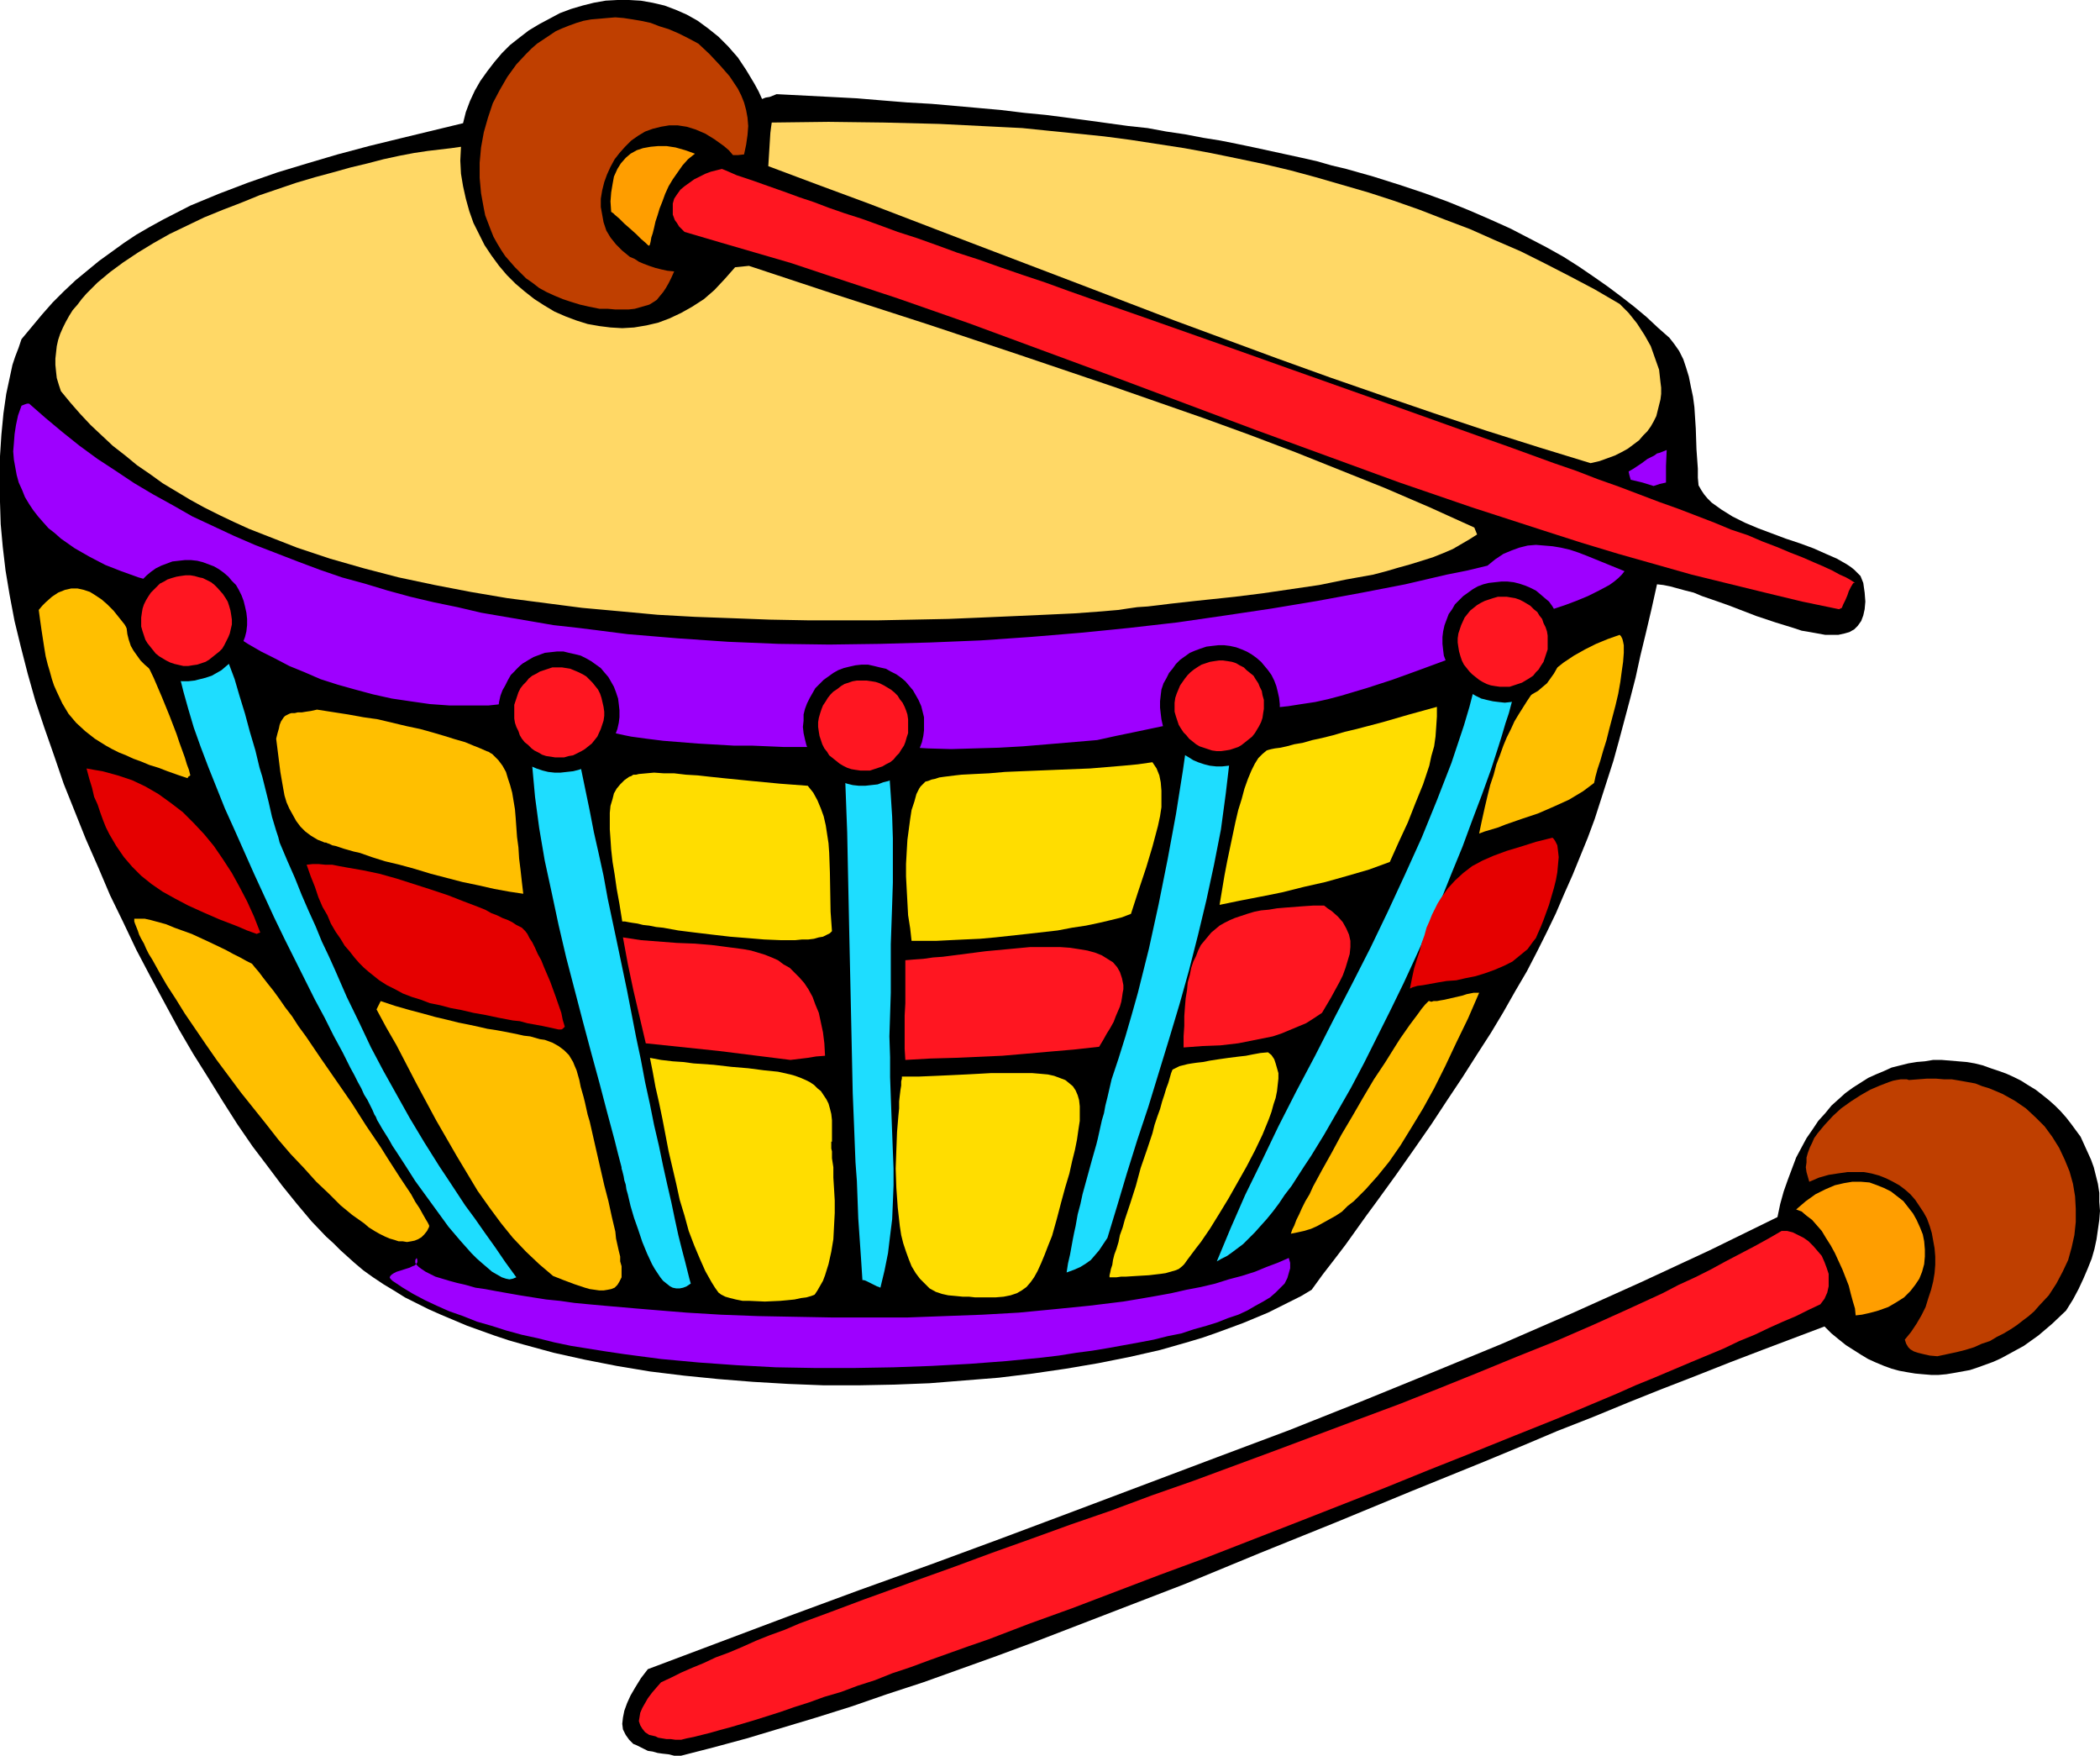
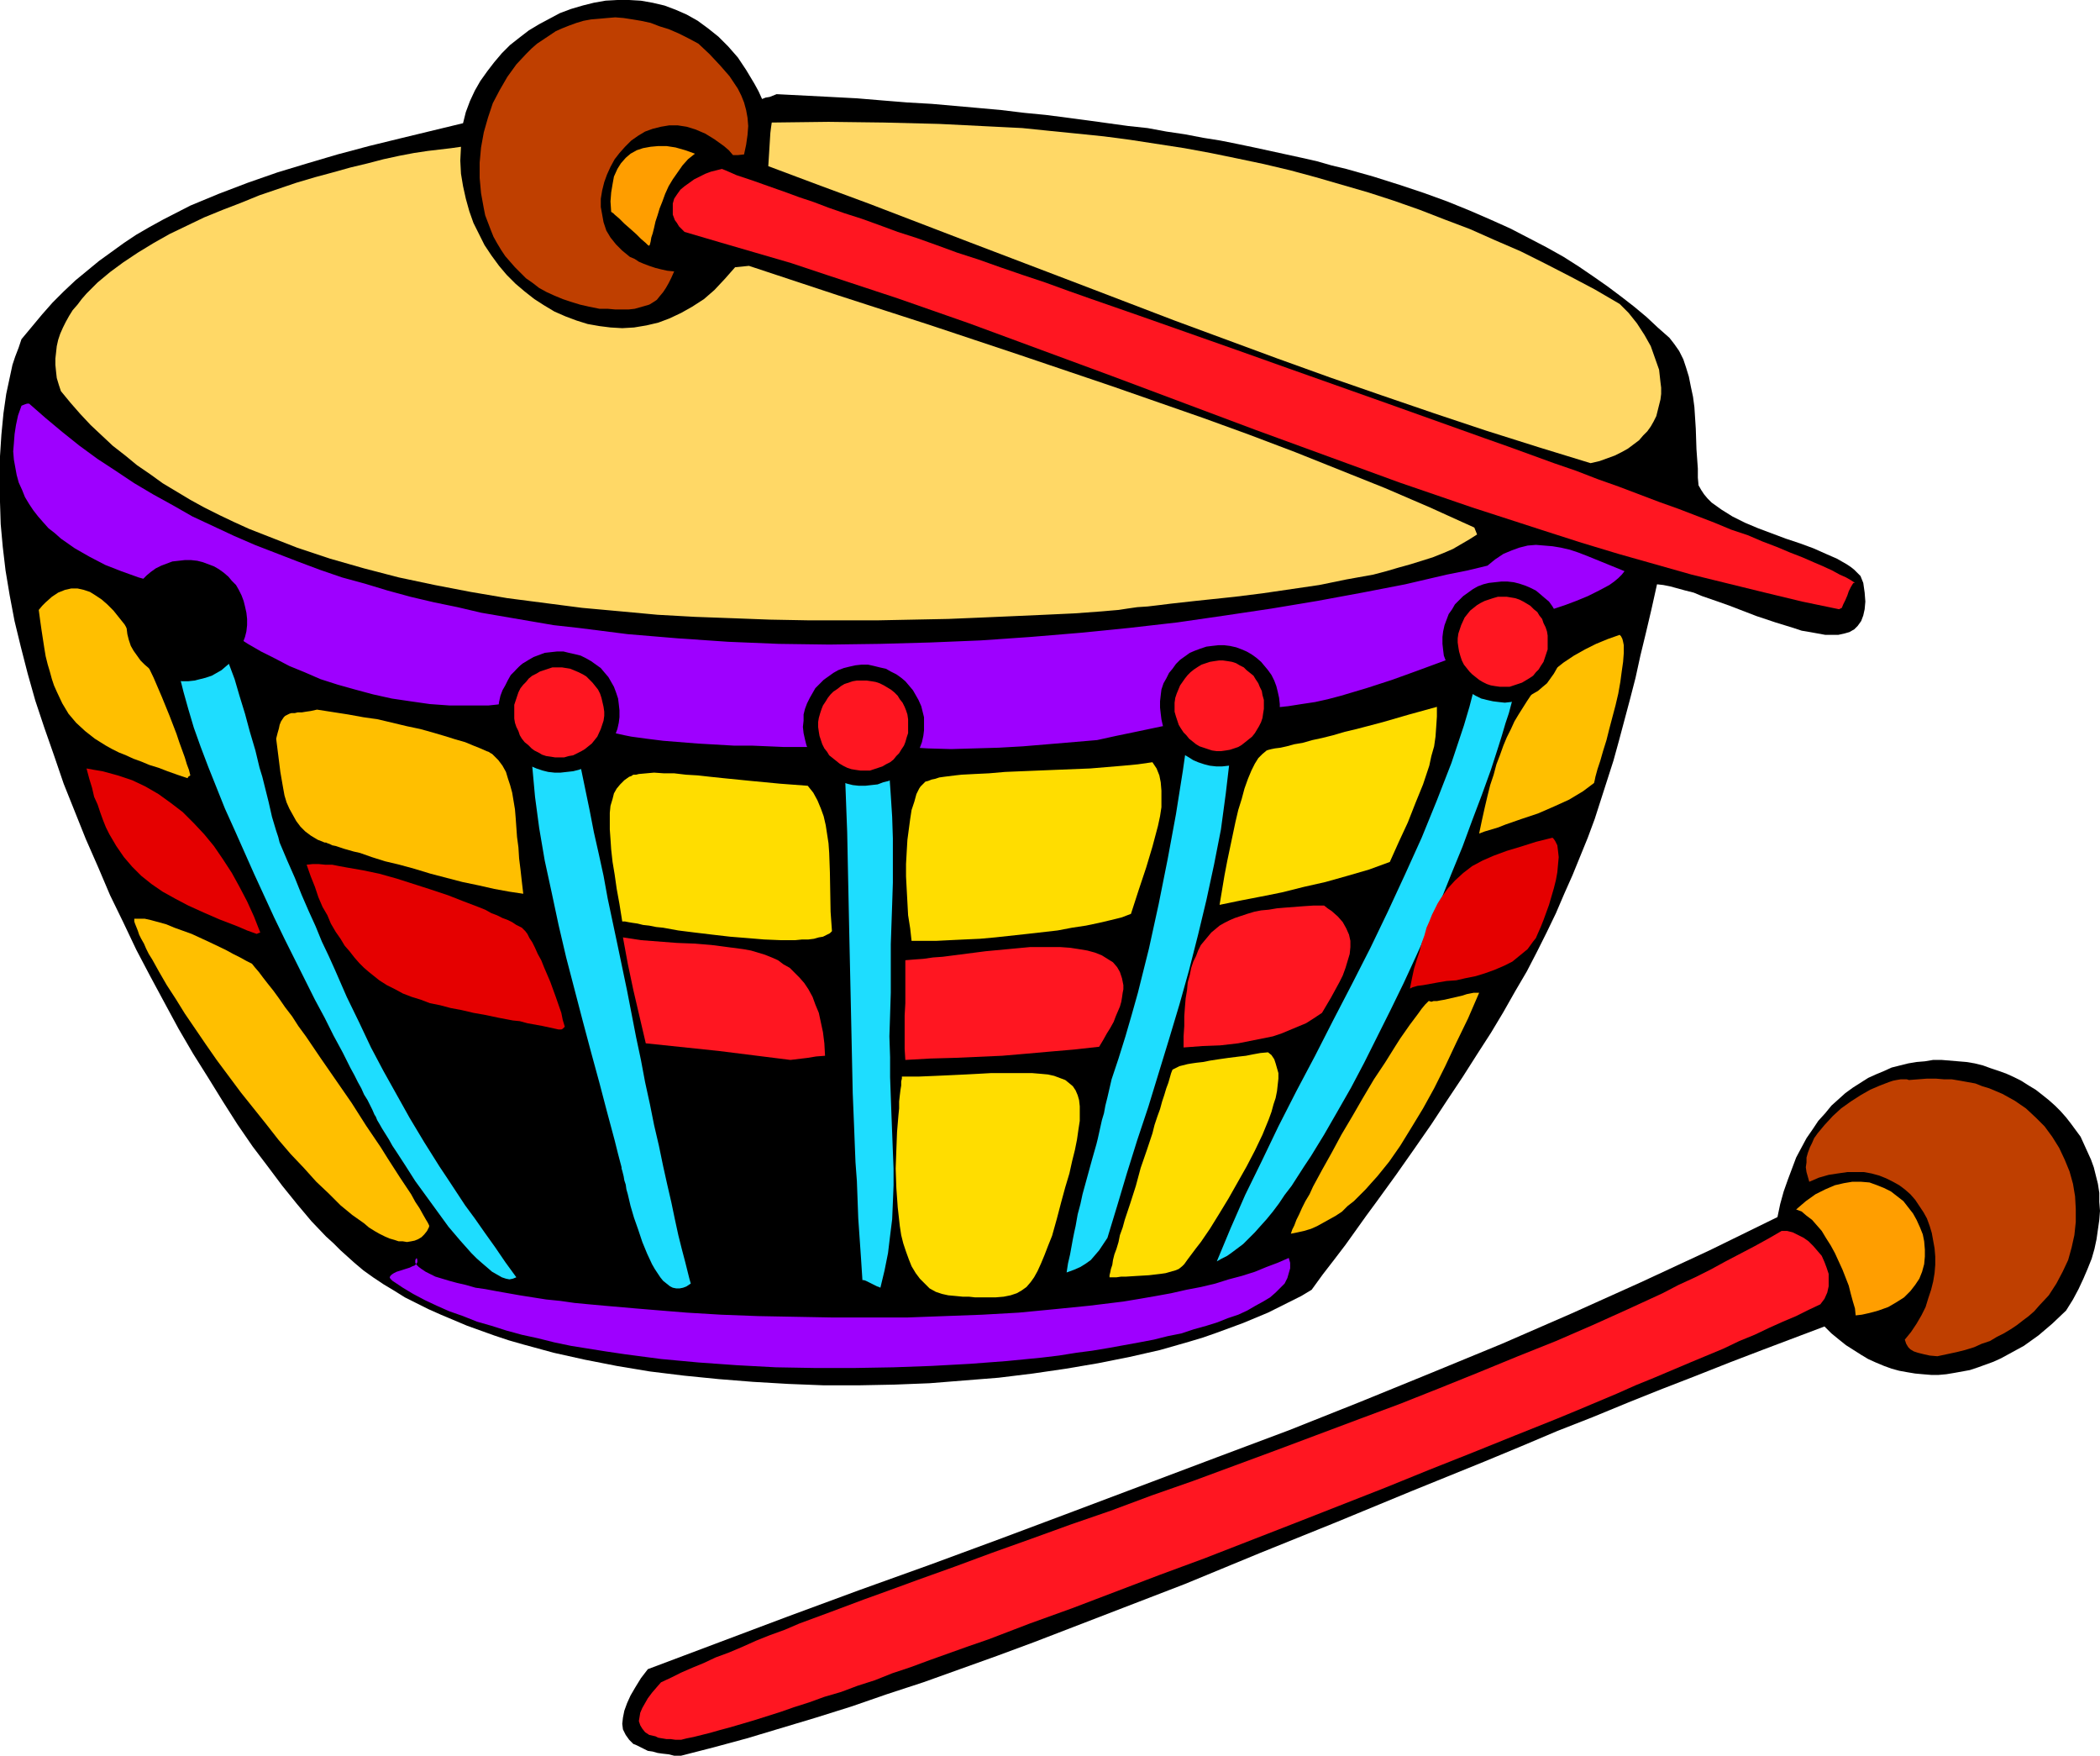
<svg xmlns="http://www.w3.org/2000/svg" xmlns:ns1="http://sodipodi.sourceforge.net/DTD/sodipodi-0.dtd" xmlns:ns2="http://www.inkscape.org/namespaces/inkscape" version="1.0" width="129.724mm" height="108.431mm" id="svg46" ns1:docname="Drum - Kettle 5.wmf">
  <ns1:namedview id="namedview46" pagecolor="#ffffff" bordercolor="#000000" borderopacity="0.25" ns2:showpageshadow="2" ns2:pageopacity="0.0" ns2:pagecheckerboard="0" ns2:deskcolor="#d1d1d1" ns2:document-units="mm" />
  <defs id="defs1">
    <pattern id="WMFhbasepattern" patternUnits="userSpaceOnUse" width="6" height="6" x="0" y="0" />
  </defs>
  <path style="fill:#000000;fill-opacity:1;fill-rule:evenodd;stroke:none" d="m 159.014,409.819 h -1.616 l -1.293,-0.323 -1.454,-0.162 -1.131,-0.162 -1.131,-0.323 -1.131,-0.162 -0.97,-0.485 -1.616,-0.808 -0.808,-0.323 -0.485,-0.485 -0.485,-0.485 -0.808,-1.131 -0.646,-1.293 -0.162,-1.293 0.162,-1.454 0.323,-1.616 0.646,-1.778 0.808,-1.778 1.131,-1.939 1.293,-2.101 1.616,-2.101 16.322,-6.141 16.322,-6.141 16.645,-6.141 16.645,-5.979 16.645,-6.141 16.806,-6.302 33.451,-12.605 16.806,-6.302 16.645,-6.626 16.645,-6.787 16.483,-6.787 16.322,-7.11 16.16,-7.272 15.998,-7.434 15.837,-7.757 0.646,-3.07 0.808,-2.909 0.97,-2.747 0.97,-2.586 0.97,-2.586 1.293,-2.424 1.131,-2.101 1.454,-2.101 1.293,-1.939 1.616,-1.778 1.454,-1.778 1.616,-1.454 1.616,-1.454 1.778,-1.293 1.778,-1.131 1.778,-1.131 1.778,-0.808 1.939,-0.808 1.778,-0.808 1.939,-0.485 1.939,-0.485 1.939,-0.323 1.939,-0.162 1.939,-0.323 h 1.939 l 1.939,0.162 1.939,0.162 1.939,0.162 1.939,0.323 1.939,0.485 1.778,0.646 1.939,0.646 1.778,0.646 1.778,0.808 1.616,0.808 1.778,1.131 1.616,0.97 1.454,1.131 1.616,1.293 1.454,1.293 1.293,1.293 1.293,1.454 1.131,1.454 2.262,3.07 0.808,1.778 0.808,1.778 0.808,1.778 0.646,1.778 0.485,1.939 0.485,1.939 0.323,2.101 v 2.101 l 0.162,2.101 -0.162,2.101 -0.323,2.262 -0.323,2.262 -0.485,2.262 -0.646,2.262 -0.97,2.424 -0.97,2.262 -1.131,2.424 -1.293,2.424 -1.616,2.586 -3.232,3.07 -3.232,2.747 -3.394,2.424 -1.778,0.97 -1.778,0.97 -1.778,0.97 -1.778,0.808 -1.778,0.646 -1.778,0.646 -1.939,0.646 -1.778,0.323 -1.778,0.323 -1.939,0.323 -1.778,0.162 h -1.778 l -1.939,-0.162 -1.778,-0.162 -1.939,-0.323 -1.778,-0.323 -1.778,-0.485 -1.778,-0.646 -1.939,-0.808 -1.778,-0.808 -1.616,-0.97 -1.778,-1.131 -1.778,-1.131 -1.616,-1.293 -1.778,-1.454 -1.616,-1.616 -7.272,2.747 -7.272,2.747 -7.595,2.909 -7.757,3.07 -7.918,3.07 -8.08,3.232 -8.242,3.394 -8.242,3.232 -8.403,3.555 -8.565,3.555 -17.13,6.949 -17.614,7.272 -17.614,7.11 -17.614,7.272 -17.614,6.787 -17.614,6.787 -8.726,3.232 -8.565,3.07 -8.565,3.07 -8.403,2.747 -8.403,2.909 -8.242,2.586 -8.08,2.424 -8.08,2.424 -7.757,2.101 z" id="path1" />
  <path style="fill:#ff1621;fill-opacity:1;fill-rule:evenodd;stroke:none" d="m 159.014,406.102 h -1.293 l -1.131,-0.162 h -0.97 l -0.97,-0.162 -0.97,-0.162 -0.646,-0.323 -1.454,-0.323 -0.97,-0.646 -0.646,-0.808 -0.485,-0.808 -0.323,-0.97 0.162,-0.97 0.162,-0.97 0.485,-1.131 0.646,-1.131 0.646,-1.131 0.97,-1.293 0.97,-1.131 1.131,-1.293 2.424,-1.131 2.262,-1.131 2.586,-1.131 2.747,-1.131 2.747,-1.293 3.07,-1.131 3.07,-1.293 3.232,-1.454 3.232,-1.293 3.555,-1.293 3.394,-1.454 7.434,-2.747 3.878,-1.454 3.878,-1.454 4.04,-1.454 8.403,-3.07 8.565,-3.07 8.726,-3.232 9.05,-3.232 9.373,-3.394 9.373,-3.232 9.534,-3.555 9.696,-3.394 19.23,-7.11 19.392,-7.272 9.534,-3.555 9.373,-3.717 9.211,-3.717 9.05,-3.717 8.888,-3.555 8.565,-3.717 8.242,-3.717 8.08,-3.717 3.717,-1.939 3.878,-1.778 3.555,-1.778 3.555,-1.939 3.394,-1.778 3.394,-1.778 3.232,-1.778 3.07,-1.778 h 1.293 l 1.293,0.323 1.293,0.646 1.293,0.646 1.131,0.808 1.131,1.131 0.97,1.131 0.97,1.131 0.646,1.454 0.485,1.293 0.485,1.454 v 1.454 1.454 l -0.323,1.454 -0.646,1.454 -0.97,1.293 -2.747,1.293 -2.909,1.454 -3.07,1.293 -3.232,1.454 -3.394,1.616 -3.555,1.454 -3.717,1.778 -3.878,1.616 -3.878,1.616 -4.202,1.778 -4.202,1.778 -4.363,1.778 -4.363,1.939 -9.211,3.878 -4.686,1.939 -9.696,3.878 -10.019,4.04 -10.181,4.04 -10.342,4.202 -21.008,8.242 -21.17,8.242 -10.504,3.878 -10.181,3.878 -10.181,3.878 -9.858,3.555 -9.696,3.717 -4.686,1.616 -4.525,1.616 -4.525,1.616 -4.363,1.616 -4.363,1.454 -4.04,1.616 -4.04,1.293 -3.878,1.454 -3.878,1.131 -3.555,1.293 -3.555,1.131 -3.232,1.131 -3.07,0.97 -3.07,0.97 -2.747,0.808 -2.747,0.808 -2.424,0.646 -2.262,0.646 -1.939,0.485 -1.939,0.485 -1.616,0.323 z" id="path2" />
  <path style="fill:#bf3f00;fill-opacity:1;fill-rule:evenodd;stroke:none" d="m 452.318,316.575 -1.778,-0.162 -1.454,-0.323 -1.293,-0.323 -0.97,-0.323 -0.808,-0.485 -0.485,-0.485 -0.485,-0.808 -0.323,-0.97 1.454,-1.778 1.293,-1.939 1.131,-1.939 0.97,-1.939 0.646,-2.101 0.646,-1.939 0.485,-1.939 0.323,-1.939 0.162,-1.939 v -1.939 l -0.162,-1.939 -0.323,-1.778 -0.323,-1.778 -0.485,-1.616 -0.646,-1.778 -0.808,-1.454 -0.97,-1.454 -0.97,-1.454 -1.131,-1.293 -1.293,-1.131 -1.293,-0.97 -1.454,-0.808 -1.616,-0.808 -1.616,-0.646 -1.778,-0.485 -1.778,-0.323 h -1.939 -1.939 l -2.262,0.323 -2.101,0.323 -2.262,0.646 -2.262,0.97 -0.323,-1.131 -0.323,-1.131 -0.162,-1.131 0.162,-1.131 v -1.131 l 0.323,-1.131 0.485,-1.293 0.485,-0.97 0.485,-1.131 0.808,-1.131 1.616,-1.939 1.939,-2.101 1.939,-1.778 2.262,-1.616 2.262,-1.454 2.262,-1.293 2.262,-0.97 2.101,-0.808 0.97,-0.323 0.808,-0.162 0.97,-0.162 h 0.646 0.808 l 0.485,0.162 2.101,-0.162 2.101,-0.162 h 2.101 l 1.939,0.162 h 1.778 l 1.939,0.323 1.778,0.323 1.778,0.323 1.616,0.646 1.616,0.485 3.07,1.293 2.909,1.616 2.586,1.778 2.262,2.101 2.101,2.101 1.778,2.424 1.616,2.586 1.293,2.747 1.131,2.747 0.808,2.909 0.485,2.909 0.162,2.909 v 3.07 l -0.323,3.07 -0.646,2.909 -0.808,2.909 -1.293,2.747 -1.454,2.747 -1.778,2.747 -2.262,2.424 -1.131,1.293 -1.293,1.131 -1.293,0.97 -1.454,1.131 -1.454,0.97 -1.616,0.97 -1.616,0.808 -1.616,0.97 -1.939,0.646 -1.778,0.808 -2.101,0.646 -1.939,0.485 -2.262,0.485 z" id="path3" />
  <path style="fill:#000000;fill-opacity:1;fill-rule:evenodd;stroke:none" d="m 306.232,301.062 -2.424,1.454 -2.586,1.293 -2.586,1.293 -2.586,1.293 -5.818,2.424 -3.07,1.131 -3.07,1.131 -3.232,1.131 -3.232,0.97 -6.787,1.939 -7.11,1.616 -7.272,1.454 -7.595,1.293 -7.757,1.131 -7.918,0.97 -8.08,0.646 -8.08,0.646 -8.242,0.323 -8.242,0.162 h -8.242 l -8.242,-0.323 -8.242,-0.485 -8.08,-0.646 -8.08,-0.808 -7.918,-0.97 -7.757,-1.293 -7.434,-1.454 -7.272,-1.616 -7.11,-1.939 -3.394,-0.97 -3.394,-1.131 -6.302,-2.262 -3.07,-1.293 -3.07,-1.293 -2.909,-1.293 -2.909,-1.454 -2.586,-1.293 -2.586,-1.616 -2.424,-1.454 -2.424,-1.616 -2.262,-1.616 -2.101,-1.778 -1.616,-1.454 -1.616,-1.454 -1.616,-1.616 -1.778,-1.616 -3.394,-3.555 -3.394,-4.04 -3.394,-4.202 -3.394,-4.525 -3.555,-4.686 -3.555,-5.171 -3.394,-5.333 -3.394,-5.494 -3.555,-5.656 -3.394,-5.818 -3.232,-5.979 -3.394,-6.302 -3.232,-6.141 -3.07,-6.464 -3.07,-6.302 -2.747,-6.464 -2.909,-6.626 -2.586,-6.464 -2.586,-6.464 -2.262,-6.626 -2.262,-6.464 L 8.242,163.54 6.464,157.237 4.848,150.935 3.394,144.956 2.262,138.976 1.293,133.159 0.646,127.664 0.162,122.332 0,117.16 v -5.333 -5.333 l 0.323,-5.01 0.485,-5.01 0.646,-4.525 0.97,-4.525 0.485,-2.262 0.646,-1.939 0.808,-2.101 0.646,-1.939 2.424,-2.909 2.424,-2.909 2.424,-2.747 2.586,-2.586 2.747,-2.586 2.747,-2.262 2.747,-2.262 2.909,-2.101 2.909,-2.101 2.909,-1.939 3.07,-1.778 3.232,-1.778 6.302,-3.232 6.626,-2.747 6.787,-2.586 6.949,-2.424 6.949,-2.101 7.11,-2.101 7.272,-1.939 7.272,-1.778 14.706,-3.555 0.646,-2.586 0.97,-2.586 1.131,-2.424 1.293,-2.262 1.616,-2.262 1.616,-2.101 1.778,-2.101 1.939,-1.939 2.262,-1.778 2.101,-1.616 2.424,-1.454 2.424,-1.293 2.424,-1.293 2.586,-0.97 2.747,-0.808 2.586,-0.646 2.747,-0.485 L 144.147,0 h 2.747 l 2.747,0.162 2.747,0.485 2.747,0.646 2.586,0.97 2.586,1.131 2.586,1.454 2.424,1.778 2.424,1.939 2.262,2.262 2.262,2.586 1.939,2.909 1.939,3.232 0.97,1.778 0.808,1.778 0.808,-0.323 0.97,-0.162 1.616,-0.646 6.302,0.323 6.302,0.323 6.141,0.323 5.818,0.485 5.979,0.485 5.656,0.323 5.494,0.485 5.494,0.485 5.333,0.485 5.333,0.646 5.01,0.485 5.01,0.646 4.848,0.646 4.686,0.646 4.686,0.646 4.525,0.485 4.363,0.808 4.363,0.646 4.202,0.808 4.04,0.646 4.04,0.808 3.878,0.808 3.717,0.808 3.717,0.808 3.717,0.808 3.555,0.808 3.394,0.97 3.394,0.808 6.302,1.778 6.141,1.939 5.818,1.939 5.333,1.939 5.171,2.101 4.848,2.101 4.686,2.101 4.363,2.262 4.04,2.101 4.04,2.262 3.555,2.262 3.555,2.424 3.232,2.262 3.232,2.424 2.909,2.262 2.909,2.424 2.586,2.424 2.747,2.424 1.131,1.454 1.131,1.616 0.97,1.939 0.646,1.939 0.646,2.101 0.485,2.424 0.485,2.262 0.323,2.424 0.323,5.01 0.162,4.848 0.162,2.262 0.162,2.262 v 2.101 l 0.162,1.778 0.646,1.131 0.646,0.97 0.808,0.97 0.97,0.97 1.131,0.808 1.131,0.808 2.586,1.616 2.909,1.454 3.07,1.293 6.464,2.424 3.394,1.131 3.07,1.131 2.909,1.293 2.586,1.131 1.131,0.646 1.131,0.646 0.97,0.646 0.808,0.646 0.808,0.808 0.646,0.646 0.323,0.808 0.323,0.808 0.162,1.131 0.162,1.131 0.162,2.101 -0.162,1.778 -0.323,1.454 -0.485,1.293 -0.808,1.131 -0.808,0.808 -1.131,0.646 -1.131,0.323 -1.454,0.323 h -1.454 -1.616 l -1.778,-0.323 -1.778,-0.323 -1.939,-0.323 -1.939,-0.646 -4.202,-1.293 -4.363,-1.454 -4.202,-1.616 -2.101,-0.808 -2.262,-0.808 -4.202,-1.454 -1.939,-0.808 -1.939,-0.485 -1.778,-0.485 -1.778,-0.485 -1.616,-0.323 -1.454,-0.162 -1.293,5.818 -1.293,5.494 -1.293,5.333 -1.131,5.171 -1.293,5.01 -1.293,4.848 -1.293,4.848 -1.293,4.686 -1.454,4.525 -2.909,9.05 -1.616,4.363 -1.778,4.363 -1.778,4.363 -1.939,4.363 -1.939,4.525 -2.101,4.363 -2.262,4.525 -2.424,4.686 -2.747,4.686 -2.747,4.848 -2.909,4.848 -3.232,5.01 -3.394,5.333 -3.555,5.333 -3.717,5.656 -4.04,5.818 -4.202,5.979 -4.686,6.464 -2.262,3.07 -2.424,3.394 -2.424,3.394 -2.586,3.394 -2.747,3.555 z" id="path4" />
  <path style="fill:#ffdd00;fill-opacity:1;fill-rule:evenodd;stroke:none" d="m 259.045,298.153 v -0.162 -0.323 l 0.162,-0.646 0.162,-0.808 0.323,-0.97 0.162,-1.131 0.323,-1.293 0.485,-1.293 0.485,-1.616 0.323,-1.616 0.646,-1.778 0.485,-1.778 1.293,-3.878 1.293,-4.04 1.131,-4.202 1.454,-4.202 1.293,-3.878 0.485,-1.939 0.646,-1.939 0.646,-1.778 0.485,-1.778 0.485,-1.454 0.485,-1.616 0.485,-1.293 0.323,-1.131 0.323,-1.131 0.323,-0.808 1.616,-0.808 0.646,-0.162 0.646,-0.162 0.646,-0.162 0.97,-0.162 1.131,-0.162 1.454,-0.162 1.616,-0.323 2.101,-0.323 2.262,-0.323 1.293,-0.162 1.293,-0.162 1.454,-0.162 1.616,-0.323 1.778,-0.323 1.778,-0.162 0.808,0.646 0.646,0.97 0.323,0.97 0.323,1.131 0.323,1.131 v 1.293 l -0.162,1.454 -0.162,1.454 -0.323,1.616 -0.485,1.454 -0.485,1.778 -0.646,1.778 -1.454,3.555 -1.778,3.717 -1.939,3.717 -2.101,3.717 -2.101,3.717 -2.262,3.717 -2.101,3.394 -2.101,3.07 -1.131,1.454 -0.97,1.293 -0.97,1.293 -0.808,1.131 -0.485,0.485 -0.808,0.646 -0.808,0.323 -1.131,0.323 -1.131,0.323 -1.131,0.162 -2.747,0.323 -2.747,0.162 -2.586,0.162 h -1.131 l -1.131,0.162 h -0.808 z" id="path5" />
  <path style="fill:#ffdd00;fill-opacity:1;fill-rule:evenodd;stroke:none" d="m 221.392,302.354 -1.454,-0.323 -1.454,-0.485 -1.454,-0.808 -1.131,-1.131 -1.131,-1.131 -0.97,-1.293 -0.97,-1.616 -0.646,-1.616 -0.646,-1.778 -0.646,-1.939 -0.485,-1.939 -0.323,-2.101 -0.485,-4.363 -0.323,-4.525 -0.162,-4.525 0.162,-4.363 0.162,-4.202 0.162,-1.939 0.162,-1.939 0.162,-1.616 v -1.616 l 0.162,-1.454 0.162,-1.293 0.162,-0.97 v -0.97 l 0.162,-0.646 v -0.485 h 4.04 l 3.878,-0.162 3.555,-0.162 3.394,-0.162 3.07,-0.162 2.909,-0.162 h 2.747 2.424 2.262 2.101 l 1.939,0.162 1.778,0.162 1.454,0.323 1.293,0.485 1.293,0.485 0.808,0.646 0.97,0.808 0.646,0.97 0.485,1.131 0.323,1.131 0.162,1.454 v 1.616 1.778 l -0.323,2.101 -0.323,2.262 -0.485,2.424 -0.646,2.586 -0.646,2.909 -0.97,3.232 -0.97,3.555 -0.97,3.717 -1.131,4.04 -0.97,2.424 -0.808,2.101 -0.808,1.939 -0.808,1.778 -0.808,1.454 -0.808,1.131 -0.97,1.131 -1.131,0.808 -1.131,0.646 -1.454,0.485 -1.616,0.323 -1.939,0.162 h -2.101 -1.293 -1.293 l -1.454,-0.162 h -1.454 l -1.616,-0.162 z" id="path6" />
  <path style="fill:#1eddff;fill-opacity:1;fill-rule:evenodd;stroke:none" d="m 249.025,297.022 0.323,-2.101 0.485,-2.101 0.323,-1.778 0.323,-1.778 0.323,-1.616 0.323,-1.454 0.485,-2.747 0.646,-2.424 0.485,-2.262 2.262,-8.242 0.646,-2.262 0.323,-1.131 0.323,-1.293 0.646,-2.909 0.323,-1.454 0.485,-1.616 0.323,-1.778 0.485,-1.939 0.485,-2.101 0.485,-2.101 1.616,-4.848 1.616,-5.171 1.454,-5.01 1.454,-5.171 2.586,-10.342 2.262,-10.342 2.101,-10.504 1.939,-10.504 1.616,-10.181 1.454,-10.181 0.646,-2.909 0.646,-2.586 0.323,-1.131 0.162,-1.131 0.323,-0.97 0.485,-0.808 0.485,-0.646 0.485,-0.485 0.808,-0.162 0.808,-0.162 0.97,0.162 1.131,0.323 1.293,0.485 1.616,0.808 v 4.202 l -0.162,4.04 -0.162,4.202 -0.323,4.04 -0.97,8.242 -1.131,8.403 -1.616,8.242 -1.778,8.242 -1.939,8.08 -2.101,8.242 -2.262,8.08 -2.424,8.08 -4.848,15.837 -2.586,7.757 -2.424,7.757 -2.262,7.595 -2.262,7.434 -0.97,1.454 -0.97,1.454 -0.97,1.131 -0.97,1.131 -1.131,0.808 -1.293,0.808 -1.454,0.646 z" id="path7" />
  <path style="fill:#1eddff;fill-opacity:1;fill-rule:evenodd;stroke:none" d="m 201.353,298.799 -0.323,-5.01 -0.323,-4.686 -0.323,-4.686 -0.162,-4.363 -0.162,-4.363 -0.323,-4.363 -0.162,-4.04 -0.162,-4.202 -0.323,-7.918 -0.162,-7.595 -0.162,-7.595 -0.162,-7.434 -0.323,-14.706 -0.162,-7.757 -0.162,-7.757 -0.162,-8.08 -0.162,-4.202 -0.162,-4.363 -0.162,-4.363 -0.162,-4.525 -0.162,-4.525 -0.323,-4.848 0.97,-2.262 0.646,-2.101 1.939,-0.323 1.939,-0.162 0.808,1.293 0.808,1.454 0.646,1.454 0.646,1.778 0.646,1.778 0.485,1.939 0.323,2.101 0.485,2.101 0.323,2.262 0.323,2.262 0.323,4.686 0.323,5.01 0.162,5.01 v 10.342 l -0.162,5.01 -0.162,4.686 -0.162,4.686 v 2.101 1.939 7.272 l -0.162,5.171 -0.162,5.01 0.162,4.848 v 4.686 l 0.162,4.525 0.162,4.363 0.162,4.202 0.162,4.202 0.162,4.04 v 3.878 l -0.162,4.04 -0.162,3.878 -0.485,3.878 -0.485,4.04 -0.808,4.04 -0.97,4.04 -0.323,-0.162 -0.485,-0.162 -1.293,-0.646 -1.293,-0.646 -0.485,-0.162 z" id="path8" />
  <path style="fill:#ff9e00;fill-opacity:1;fill-rule:evenodd;stroke:none" d="m 433.249,307.041 -0.162,-1.616 -0.485,-1.616 -0.485,-1.778 -0.485,-1.939 -1.454,-3.717 -1.778,-3.878 -0.97,-1.778 -1.131,-1.778 -0.97,-1.616 -1.131,-1.293 -1.131,-1.293 -1.293,-0.97 -1.131,-0.97 -1.293,-0.485 1.131,-0.97 1.131,-0.97 2.262,-1.616 2.262,-1.131 2.262,-0.97 2.101,-0.485 1.939,-0.323 h 2.101 l 1.939,0.162 1.778,0.646 1.616,0.646 1.616,0.808 1.454,1.131 1.454,1.131 1.131,1.454 1.131,1.454 0.808,1.454 0.808,1.778 0.646,1.616 0.323,1.616 0.162,1.939 v 1.616 l -0.162,1.778 -0.485,1.778 -0.646,1.616 -0.97,1.454 -1.131,1.454 -1.454,1.454 -1.778,1.131 -1.939,1.131 -2.262,0.808 -1.131,0.323 -1.293,0.323 -1.454,0.323 z" id="path9" />
-   <path style="fill:#ffdd00;fill-opacity:1;fill-rule:evenodd;stroke:none" d="m 190.203,302.193 -0.808,0.323 -1.131,0.323 -1.293,0.162 -1.454,0.323 -1.616,0.162 -1.778,0.162 -3.555,0.162 -3.555,-0.162 h -1.616 l -1.616,-0.323 -1.293,-0.323 -1.131,-0.323 -0.97,-0.485 -0.646,-0.485 -0.808,-1.131 -0.808,-1.293 -1.454,-2.586 -1.293,-2.909 -1.293,-3.07 -1.293,-3.394 -0.97,-3.555 -1.131,-3.717 -0.808,-3.717 -1.778,-7.595 -1.454,-7.595 -0.808,-3.878 -0.808,-3.555 -0.646,-3.555 -0.646,-3.232 2.586,0.485 2.747,0.323 2.424,0.162 2.424,0.323 4.686,0.323 4.202,0.485 3.878,0.323 3.717,0.485 1.616,0.162 1.616,0.162 1.454,0.323 1.454,0.323 1.131,0.323 1.293,0.485 1.131,0.485 0.97,0.485 0.97,0.646 0.808,0.808 0.808,0.646 0.646,0.97 0.646,0.97 0.485,0.97 0.323,1.131 0.323,1.293 0.162,1.454 v 1.454 1.778 1.778 h -0.162 v 0.162 0.808 0.646 l 0.162,0.646 v 0.808 0.808 l 0.323,2.101 v 2.424 l 0.162,2.586 0.162,2.747 v 2.909 l -0.162,3.07 -0.162,3.07 -0.485,2.909 -0.646,2.909 -0.808,2.586 -0.485,1.293 -0.646,1.131 -0.646,1.131 z" id="path10" />
  <path style="fill:#1eddff;fill-opacity:1;fill-rule:evenodd;stroke:none" d="m 284.092,294.436 1.616,-3.878 1.616,-3.878 3.394,-7.757 3.878,-7.918 3.878,-8.08 4.202,-8.242 4.363,-8.242 4.202,-8.242 4.363,-8.403 4.363,-8.565 4.04,-8.403 4.04,-8.726 3.878,-8.565 3.555,-8.726 3.394,-8.726 1.454,-4.363 1.454,-4.363 1.293,-4.363 1.131,-4.363 0.646,-0.97 0.646,-1.131 1.131,-2.747 2.586,-5.979 0.646,-1.293 0.808,-1.293 0.808,-1.131 0.808,-0.97 0.808,-0.808 0.97,-0.646 0.97,-0.323 h 1.131 v 0.97 l 0.162,1.131 v 1.454 l -0.162,1.293 -0.162,1.616 -0.162,1.616 -0.323,1.939 -0.323,1.939 -0.485,1.939 -0.485,2.262 -0.646,2.101 -0.646,2.424 -0.646,2.424 -0.808,2.424 -0.808,2.747 -0.808,2.586 -1.778,5.494 -2.101,5.818 -2.262,5.979 -2.262,6.141 -2.586,6.302 -2.586,6.464 -2.747,6.302 -2.909,6.464 -2.909,6.302 -3.07,6.302 -3.07,6.141 -3.07,6.141 -3.07,5.818 -3.232,5.656 -3.07,5.333 -3.07,5.01 -1.616,2.424 -1.454,2.262 -1.454,2.262 -1.616,2.101 -1.293,1.939 -1.454,1.939 -1.454,1.778 -1.454,1.616 -1.293,1.454 -1.454,1.454 -1.293,1.293 -1.293,0.97 -1.293,0.97 -1.131,0.808 -1.293,0.646 z" id="path11" />
  <path style="fill:#1eddff;fill-opacity:1;fill-rule:evenodd;stroke:none" d="m 145.117,272.458 -0.808,-3.07 -0.808,-3.232 -1.778,-6.626 -1.778,-6.787 -1.939,-7.11 -1.939,-7.272 -1.939,-7.434 -1.939,-7.434 -1.778,-7.595 -1.616,-7.595 -1.616,-7.434 -1.293,-7.595 -0.97,-7.272 -0.323,-3.555 -0.323,-3.555 -0.323,-3.555 -0.162,-3.394 v -3.394 l 0.162,-3.232 0.162,-3.232 0.162,-3.07 0.808,-0.323 0.485,-0.162 1.131,-0.323 0.646,-0.162 0.808,-0.162 h 1.778 l 0.808,0.162 0.646,2.909 0.808,3.232 0.808,3.555 0.808,3.717 0.97,4.202 0.97,4.202 0.97,4.686 0.97,4.686 0.97,5.01 1.131,5.01 1.131,5.171 0.97,5.333 2.262,10.666 2.262,10.827 2.101,10.827 1.131,5.333 0.97,5.171 1.131,5.171 0.97,4.848 1.131,4.848 0.97,4.686 0.97,4.363 0.97,4.202 0.808,3.878 0.808,3.717 0.808,3.232 0.808,3.07 0.323,1.293 0.323,1.293 0.323,1.293 0.323,1.131 -0.97,0.646 -0.808,0.323 -0.808,0.162 h -0.808 l -0.808,-0.162 -0.646,-0.323 -0.808,-0.646 -0.808,-0.646 -0.646,-0.808 -0.646,-0.97 -0.646,-0.97 -0.646,-1.131 -1.131,-2.424 -1.131,-2.747 -0.97,-2.909 -0.97,-2.747 -0.808,-2.747 -0.646,-2.747 -0.323,-1.131 -0.162,-1.131 -0.323,-0.97 -0.162,-0.97 -0.162,-0.646 -0.162,-0.646 -0.162,-0.485 z" id="path12" />
  <path style="fill:#9e00ff;fill-opacity:1;fill-rule:evenodd;stroke:none" d="m 97.283,293.628 -0.323,0.485 v 0.646 l 0.323,0.485 0.485,0.485 0.646,0.485 0.97,0.646 0.97,0.485 1.293,0.646 1.616,0.485 1.616,0.485 1.778,0.485 2.101,0.485 2.262,0.646 2.262,0.323 2.586,0.485 2.747,0.485 2.747,0.485 3.07,0.485 3.07,0.485 3.232,0.323 3.394,0.485 3.394,0.323 3.555,0.323 3.717,0.323 3.717,0.323 3.878,0.323 7.918,0.646 8.08,0.485 8.565,0.323 8.565,0.162 8.726,0.162 h 8.726 8.888 l 8.726,-0.323 8.726,-0.323 8.565,-0.485 8.403,-0.808 8.08,-0.808 7.918,-0.97 3.878,-0.646 3.717,-0.646 3.555,-0.646 3.555,-0.808 3.394,-0.646 3.394,-0.808 3.07,-0.97 3.07,-0.808 3.07,-0.97 2.747,-1.131 2.586,-0.97 2.586,-1.131 0.323,1.131 v 1.293 l -0.323,1.131 -0.323,1.131 -0.646,1.293 -0.97,0.97 -1.131,1.131 -1.293,1.131 -1.616,0.97 -1.778,0.97 -1.939,1.131 -2.101,0.97 -2.424,0.808 -2.424,0.97 -2.586,0.808 -2.909,0.808 -2.909,0.97 -3.232,0.646 -3.232,0.808 -3.394,0.646 -3.555,0.646 -3.555,0.646 -3.878,0.646 -3.717,0.485 -4.04,0.646 -4.04,0.485 -8.242,0.808 -8.565,0.646 -8.888,0.485 -8.888,0.323 -9.211,0.162 h -9.05 l -9.211,-0.162 -9.05,-0.485 -9.05,-0.646 -8.726,-0.808 -8.565,-1.131 -4.363,-0.646 -4.04,-0.646 -4.04,-0.646 -3.878,-0.808 -3.878,-0.97 -3.717,-0.808 -3.555,-0.97 -3.555,-1.131 -3.394,-0.97 -3.232,-1.293 -3.232,-1.131 -2.909,-1.293 -2.747,-1.293 -2.747,-1.454 -2.424,-1.454 -2.424,-1.616 -0.485,-0.485 -0.162,-0.323 0.162,-0.323 0.323,-0.323 0.485,-0.323 0.646,-0.323 3.07,-0.97 0.646,-0.323 0.485,-0.162 0.485,-0.485 0.162,-0.323 v -0.485 z" id="path13" />
  <path style="fill:#ffbf00;fill-opacity:1;fill-rule:evenodd;stroke:none" d="m 301.384,287.972 0.323,-0.97 0.485,-0.97 0.485,-1.293 0.646,-1.293 0.646,-1.454 0.808,-1.616 0.97,-1.616 0.808,-1.778 2.101,-3.878 2.262,-4.04 2.262,-4.202 2.586,-4.363 2.424,-4.202 2.586,-4.363 2.586,-3.878 2.424,-3.878 1.131,-1.778 1.131,-1.616 1.131,-1.616 0.97,-1.293 0.97,-1.293 0.808,-1.131 0.808,-0.97 0.808,-0.808 h 0.162 l 0.485,0.162 0.485,-0.162 h 0.808 l 0.808,-0.162 0.97,-0.162 2.101,-0.485 2.101,-0.485 0.97,-0.323 0.808,-0.162 0.808,-0.162 h 0.646 0.485 0.162 l -2.586,5.979 -2.747,5.656 -2.586,5.494 -2.586,5.171 -2.586,4.686 -2.747,4.525 -2.586,4.202 -2.586,3.717 -2.747,3.394 -1.454,1.616 -1.293,1.454 -1.454,1.454 -1.293,1.293 -1.454,1.131 -1.293,1.293 -1.454,0.97 -1.454,0.808 -2.909,1.616 -1.454,0.646 -1.616,0.485 -1.454,0.323 z" id="path14" />
-   <path style="fill:#ffbf00;fill-opacity:1;fill-rule:evenodd;stroke:none" d="m 129.118,297.83 -3.232,-2.747 -3.07,-2.909 -3.07,-3.232 -2.747,-3.394 -2.747,-3.717 -2.747,-3.878 -2.424,-4.04 -2.424,-4.04 -4.848,-8.403 -4.686,-8.726 -4.525,-8.726 -2.424,-4.202 -2.262,-4.202 0.485,-0.97 0.485,-0.97 3.394,1.131 3.394,0.97 3.07,0.808 2.909,0.808 2.747,0.646 2.586,0.646 2.424,0.485 2.262,0.485 2.101,0.485 2.101,0.323 1.778,0.323 1.616,0.323 1.616,0.323 1.454,0.323 1.454,0.162 1.131,0.323 1.131,0.323 1.131,0.162 1.778,0.646 1.454,0.808 1.293,0.97 1.131,1.131 0.97,1.616 0.323,0.808 0.485,1.131 0.323,1.131 0.323,1.131 0.162,0.808 0.162,0.808 0.323,1.131 0.323,1.131 0.323,1.293 0.323,1.454 0.323,1.454 0.485,1.616 0.808,3.555 0.808,3.555 1.778,7.757 0.97,3.717 0.808,3.717 0.808,3.394 0.162,1.616 0.323,1.454 0.323,1.454 0.323,1.293 v 1.131 l 0.323,1.131 v 0.97 0.646 0.646 0.323 l -0.485,0.97 -0.485,0.808 -0.646,0.646 -0.808,0.323 -0.808,0.162 -0.97,0.162 h -0.97 l -1.131,-0.162 -1.131,-0.162 -1.131,-0.323 -2.424,-0.808 -2.586,-0.97 z" id="path15" />
  <path style="fill:#1eddff;fill-opacity:1;fill-rule:evenodd;stroke:none" d="m 87.426,260.177 -0.485,-1.131 -0.485,-0.97 -0.646,-1.293 -0.808,-1.293 -0.646,-1.454 -0.808,-1.454 -0.808,-1.616 -0.97,-1.778 -1.778,-3.555 -2.101,-3.878 -2.101,-4.202 -2.262,-4.202 -2.262,-4.525 -2.424,-4.848 -2.424,-4.848 -2.424,-5.01 -4.686,-10.181 -4.525,-10.181 -2.262,-5.01 -1.939,-4.848 -1.939,-4.848 -1.778,-4.686 -1.616,-4.525 -1.293,-4.363 -1.131,-4.04 -0.485,-1.939 -0.485,-1.778 -0.323,-1.778 -0.323,-1.778 -0.162,-1.616 -0.162,-1.454 v -1.454 -1.454 l 0.162,-1.293 0.162,-1.131 0.162,-0.97 0.485,-0.97 0.323,-0.808 0.646,-0.646 0.646,-0.646 0.808,-0.323 0.808,-0.323 0.97,-0.323 0.646,0.97 0.808,0.97 0.808,1.131 0.808,1.293 0.646,1.293 0.808,1.454 0.808,1.616 0.646,1.616 1.293,3.555 1.454,3.878 1.131,3.878 1.293,4.202 1.131,4.202 1.293,4.363 0.97,4.04 0.646,2.101 0.485,1.939 0.97,3.878 0.808,3.555 0.485,1.616 0.485,1.616 0.485,1.454 0.323,1.293 1.778,4.202 1.778,4.04 1.616,4.04 1.616,3.717 1.616,3.555 1.454,3.555 1.616,3.394 1.454,3.232 2.747,6.302 2.909,5.979 2.747,5.818 2.909,5.494 3.07,5.494 3.07,5.494 3.394,5.656 3.555,5.656 1.939,2.909 4.04,6.141 2.262,3.07 2.262,3.232 2.424,3.394 2.424,3.555 2.586,3.555 -0.808,0.323 -0.808,0.162 -0.808,-0.162 -0.97,-0.323 -1.131,-0.646 -1.131,-0.646 -1.131,-0.97 -1.131,-0.97 -1.293,-1.131 -1.293,-1.293 -1.293,-1.454 -1.293,-1.454 -2.747,-3.232 -2.586,-3.555 -2.586,-3.555 -2.586,-3.555 -2.262,-3.555 -2.101,-3.232 -0.97,-1.454 -0.808,-1.454 -0.808,-1.293 -0.808,-1.293 -0.646,-1.131 -0.485,-0.808 -0.323,-0.808 z" id="path16" />
  <path style="fill:#ffbf00;fill-opacity:1;fill-rule:evenodd;stroke:none" d="m 31.35,214.444 h 1.131 1.293 l 1.454,0.323 1.778,0.485 1.778,0.485 1.939,0.808 4.04,1.454 4.202,1.939 3.717,1.778 1.778,0.97 1.616,0.808 1.454,0.808 1.293,0.646 0.646,0.808 0.97,1.131 0.97,1.293 1.131,1.454 1.293,1.616 1.293,1.778 1.454,2.101 1.616,2.101 1.454,2.262 1.778,2.424 3.394,5.01 7.272,10.504 3.394,5.333 3.394,5.01 1.616,2.586 1.454,2.262 1.454,2.262 1.293,1.939 1.293,1.939 0.97,1.778 0.97,1.454 0.808,1.454 0.646,1.131 0.485,0.808 0.323,0.646 v 0.323 l -0.485,0.97 -0.646,0.808 -0.646,0.646 -0.808,0.485 -0.808,0.323 -0.808,0.162 -0.97,0.162 -0.97,-0.162 h -0.97 l -0.97,-0.323 -1.131,-0.323 -1.131,-0.485 -1.293,-0.646 -1.131,-0.646 -1.293,-0.808 -1.131,-0.97 -2.747,-1.939 -2.747,-2.262 -2.747,-2.747 -2.909,-2.747 -2.909,-3.232 -3.07,-3.232 -2.909,-3.394 -2.909,-3.717 -5.818,-7.272 -5.656,-7.595 -2.586,-3.717 -2.424,-3.555 -2.424,-3.555 -2.101,-3.394 -2.101,-3.232 -1.778,-3.07 -1.616,-2.909 -0.808,-1.293 -0.646,-1.293 -0.485,-1.131 -0.646,-1.131 -0.485,-0.97 -0.323,-0.97 -0.323,-0.808 -0.323,-0.808 -0.162,-0.485 z" id="path17" />
  <path style="fill:#ff1621;fill-opacity:1;fill-rule:evenodd;stroke:none" d="m 276.336,244.501 v -2.586 l 0.162,-2.424 v -2.262 l 0.162,-2.262 0.162,-1.939 0.323,-1.939 0.162,-1.778 0.485,-1.778 0.323,-1.616 0.485,-1.454 0.646,-1.293 0.485,-1.293 0.646,-1.293 0.808,-0.97 0.808,-0.97 0.808,-0.97 0.97,-0.808 0.97,-0.808 1.131,-0.646 1.293,-0.646 1.131,-0.485 1.454,-0.485 1.454,-0.485 1.616,-0.485 1.616,-0.323 1.778,-0.162 1.939,-0.323 1.939,-0.162 2.101,-0.162 2.101,-0.162 2.424,-0.162 h 2.424 l 0.808,0.646 0.97,0.646 1.454,1.293 1.131,1.293 0.808,1.454 0.646,1.454 0.323,1.454 v 1.454 l -0.162,1.616 -0.485,1.616 -0.485,1.616 -0.646,1.778 -0.808,1.616 -1.939,3.555 -2.101,3.555 -1.939,1.293 -1.778,1.131 -1.939,0.808 -1.939,0.808 -1.939,0.808 -1.939,0.646 -4.04,0.808 -4.04,0.808 -4.202,0.485 -4.202,0.162 z" id="path18" />
  <path style="fill:#ff1621;fill-opacity:1;fill-rule:evenodd;stroke:none" d="m 211.373,247.41 -0.162,-2.586 v -2.586 -2.586 -2.586 l 0.162,-2.909 v -3.07 -6.949 l 1.939,-0.162 2.262,-0.162 2.262,-0.323 2.262,-0.162 5.01,-0.646 5.01,-0.646 5.171,-0.485 5.171,-0.485 h 4.848 2.262 l 2.262,0.162 2.101,0.323 1.939,0.323 1.778,0.485 1.616,0.646 1.293,0.808 1.293,0.808 0.97,1.131 0.646,1.131 0.485,1.454 0.323,1.616 v 0.97 l -0.162,0.808 -0.162,1.131 -0.162,0.97 -0.323,1.131 -0.485,1.131 -0.485,1.131 -0.485,1.293 -0.808,1.454 -0.808,1.293 -0.808,1.454 -0.97,1.616 -5.818,0.646 -5.656,0.485 -5.494,0.485 -5.656,0.485 -10.989,0.485 -5.818,0.162 z" id="path19" />
  <path style="fill:#ff1621;fill-opacity:1;fill-rule:evenodd;stroke:none" d="m 184.547,247.41 -16.806,-2.101 -16.968,-1.778 -2.909,-12.443 -1.293,-6.141 -1.131,-6.141 4.202,0.646 4.202,0.323 4.202,0.323 4.202,0.162 3.878,0.323 3.717,0.485 3.717,0.485 1.778,0.323 1.616,0.485 1.616,0.485 1.616,0.646 1.454,0.646 1.293,0.97 1.454,0.808 1.131,1.131 1.131,1.131 1.131,1.293 0.97,1.454 0.97,1.778 0.646,1.778 0.808,1.939 0.485,2.262 0.485,2.262 0.323,2.586 0.162,2.909 -2.101,0.162 -1.939,0.323 z" id="path20" />
  <path style="fill:#e50000;fill-opacity:1;fill-rule:evenodd;stroke:none" d="m 329.179,230.765 0.485,-2.424 0.485,-2.262 0.646,-2.101 0.646,-1.939 0.485,-1.939 0.646,-1.778 0.485,-1.778 0.646,-1.454 0.646,-1.616 0.646,-1.293 0.646,-1.293 0.808,-1.293 1.616,-2.262 1.616,-1.778 1.939,-1.778 2.101,-1.616 2.424,-1.293 2.586,-1.131 3.07,-1.131 3.232,-0.97 3.555,-1.131 1.939,-0.485 1.939,-0.485 0.323,0.323 0.323,0.485 0.485,0.97 0.162,1.293 0.162,1.454 -0.162,1.778 -0.162,1.778 -0.323,1.778 -0.485,1.939 -1.131,3.878 -0.646,1.778 -0.646,1.778 -0.646,1.616 -0.646,1.454 -0.485,1.131 -0.646,0.808 -1.293,1.778 -1.778,1.454 -1.778,1.454 -1.939,0.97 -2.262,0.97 -2.262,0.808 -2.101,0.646 -2.424,0.485 -2.101,0.485 -2.262,0.162 -1.939,0.323 -1.778,0.323 -1.778,0.323 -1.293,0.162 -1.131,0.323 -0.323,0.162 z" id="path21" />
  <path style="fill:#e50000;fill-opacity:1;fill-rule:evenodd;stroke:none" d="m 130.411,240.3 -3.717,-0.808 -3.555,-0.646 -1.778,-0.485 -1.616,-0.162 -3.394,-0.646 -3.07,-0.646 -2.747,-0.485 -2.747,-0.646 -2.586,-0.485 -2.424,-0.646 -2.424,-0.485 -2.101,-0.808 -2.101,-0.646 -2.101,-0.808 -1.778,-0.97 -1.939,-0.97 -1.778,-1.131 -2.424,-1.939 -1.131,-0.97 -1.131,-1.131 -1.131,-1.293 -1.131,-1.454 -1.131,-1.293 -0.97,-1.616 -1.131,-1.616 -1.131,-1.939 -0.808,-1.939 -1.131,-1.939 -0.97,-2.262 -0.808,-2.424 -0.97,-2.424 -0.97,-2.747 1.454,-0.162 h 1.293 l 1.616,0.162 h 1.616 l 1.616,0.323 1.778,0.323 3.717,0.646 3.878,0.808 4.04,1.131 8.08,2.586 3.878,1.293 3.717,1.454 3.394,1.293 1.616,0.646 1.454,0.808 1.293,0.485 1.293,0.646 1.293,0.485 0.97,0.485 0.97,0.646 0.646,0.323 0.646,0.323 0.323,0.323 0.485,0.485 0.485,0.646 0.485,0.97 0.646,0.97 0.646,1.293 0.646,1.454 0.808,1.454 0.646,1.616 1.454,3.394 1.293,3.555 1.293,3.717 0.323,1.616 0.485,1.616 -0.485,0.485 -0.323,0.162 h -0.323 z" id="path22" />
  <path style="fill:#ffdd00;fill-opacity:1;fill-rule:evenodd;stroke:none" d="m 212.827,219.615 -0.323,-2.909 -0.485,-3.07 -0.323,-5.979 -0.162,-3.07 v -2.909 l 0.162,-2.909 0.162,-2.747 0.323,-2.424 0.323,-2.424 0.323,-2.101 0.646,-1.939 0.485,-1.778 0.646,-1.293 0.323,-0.485 0.485,-0.485 0.323,-0.323 0.323,-0.323 0.646,-0.162 0.808,-0.323 0.808,-0.162 0.97,-0.323 1.131,-0.162 1.293,-0.162 1.293,-0.162 1.454,-0.162 3.07,-0.162 3.394,-0.162 3.717,-0.323 3.878,-0.162 7.918,-0.323 8.08,-0.323 3.878,-0.323 3.878,-0.323 3.394,-0.323 3.394,-0.485 0.97,1.454 0.646,1.616 0.323,1.616 0.162,1.939 v 1.778 2.101 l -0.323,2.101 -0.485,2.262 -0.646,2.424 -0.646,2.424 -1.454,4.848 -1.778,5.333 -1.778,5.494 -2.101,0.808 -2.586,0.646 -2.747,0.646 -3.07,0.646 -3.232,0.485 -3.394,0.646 -7.11,0.808 -7.434,0.808 -3.555,0.323 -3.555,0.162 -3.394,0.162 -3.232,0.162 h -2.909 z" id="path23" />
  <path style="fill:#ffdd00;fill-opacity:1;fill-rule:evenodd;stroke:none" d="m 284.739,211.212 1.131,-6.787 0.646,-3.394 0.646,-3.07 0.646,-3.07 0.646,-3.07 0.646,-2.747 0.808,-2.586 0.646,-2.424 0.808,-2.262 0.808,-1.939 0.808,-1.616 0.808,-1.293 0.97,-0.97 0.97,-0.808 0.485,-0.162 0.646,-0.162 0.808,-0.162 1.293,-0.162 1.454,-0.323 1.778,-0.485 1.939,-0.323 2.262,-0.646 2.262,-0.485 2.586,-0.646 2.747,-0.808 2.747,-0.646 3.07,-0.808 3.07,-0.808 6.141,-1.778 6.464,-1.778 v 2.262 l -0.162,2.424 -0.162,2.262 -0.323,2.262 -0.646,2.262 -0.485,2.262 -1.454,4.363 -1.778,4.363 -1.778,4.525 -2.101,4.525 -2.101,4.686 -4.848,1.778 -5.01,1.454 -5.171,1.454 -5.01,1.131 -5.171,1.293 -4.848,0.97 -5.01,0.97 z" id="path24" />
  <path style="fill:#ffdd00;fill-opacity:1;fill-rule:evenodd;stroke:none" d="m 145.278,215.09 -0.646,-4.04 -0.646,-3.555 -0.485,-3.394 -0.485,-2.909 -0.323,-2.909 -0.162,-2.424 -0.162,-2.262 v -2.101 -1.778 l 0.162,-1.616 0.485,-1.616 0.323,-1.293 0.646,-1.131 0.808,-0.97 0.97,-0.97 1.131,-0.808 0.485,-0.162 0.485,-0.323 h 0.646 l 0.646,-0.162 1.778,-0.162 1.778,-0.162 2.262,0.162 h 2.424 l 2.747,0.323 2.747,0.162 2.909,0.323 3.07,0.323 6.464,0.646 6.787,0.646 6.464,0.485 1.293,1.616 0.97,1.778 0.808,1.939 0.646,1.778 0.485,2.101 0.323,2.101 0.323,2.101 0.162,2.262 0.162,4.525 0.162,9.211 0.323,4.525 -0.485,0.485 -0.646,0.323 -0.97,0.485 -0.97,0.162 -1.131,0.323 -1.293,0.162 h -1.454 l -1.616,0.162 h -3.394 l -3.878,-0.162 -3.878,-0.323 -4.04,-0.323 -4.202,-0.485 -4.04,-0.485 -3.878,-0.485 -3.555,-0.646 -1.616,-0.162 -1.616,-0.323 -1.454,-0.162 -1.293,-0.323 -1.131,-0.162 -0.97,-0.162 -0.808,-0.162 z" id="path25" />
  <path style="fill:#ffbf00;fill-opacity:1;fill-rule:evenodd;stroke:none" d="m 345.339,194.567 0.646,-3.07 0.646,-2.909 0.646,-2.747 0.646,-2.586 0.808,-2.424 0.646,-2.424 0.808,-2.101 0.808,-2.262 0.808,-1.939 0.97,-1.939 0.808,-1.778 0.97,-1.616 1.939,-3.07 0.97,-1.454 0.97,-1.293 2.101,-2.424 2.262,-2.101 2.262,-1.778 2.424,-1.616 2.586,-1.454 2.586,-1.293 2.747,-1.131 2.747,-0.97 0.323,0.323 0.323,0.646 0.162,0.646 0.162,0.808 v 0.808 0.97 l -0.162,2.101 -0.323,2.262 -0.323,2.424 -0.485,2.747 -0.646,2.747 -1.454,5.494 -0.646,2.586 -0.808,2.586 -0.323,1.131 -0.323,1.131 -0.646,1.939 -0.485,1.778 -0.162,0.808 -0.162,0.646 -1.293,0.97 -1.293,0.97 -1.616,0.97 -1.616,0.97 -3.555,1.616 -3.717,1.616 -3.878,1.293 -3.717,1.293 -1.616,0.646 -1.616,0.485 -1.616,0.485 z" id="path26" />
  <path style="fill:#ffbf00;fill-opacity:1;fill-rule:evenodd;stroke:none" d="m 64.478,172.428 0.323,-1.293 0.323,-1.131 0.162,-0.808 0.323,-0.808 0.323,-0.485 0.323,-0.485 0.323,-0.323 0.97,-0.485 0.485,-0.162 h 0.808 l 0.646,-0.162 h 0.97 l 0.97,-0.162 1.131,-0.162 1.454,-0.323 7.272,1.131 3.555,0.646 3.394,0.485 3.394,0.808 3.394,0.808 3.07,0.646 2.909,0.808 2.747,0.808 2.586,0.808 2.262,0.646 1.939,0.808 1.616,0.646 1.454,0.646 0.485,0.162 0.485,0.323 0.323,0.162 0.323,0.323 1.131,1.131 0.97,1.293 0.808,1.454 0.485,1.616 0.485,1.454 0.485,1.778 0.323,1.939 0.323,1.939 0.162,1.939 0.162,2.262 0.162,2.262 0.323,2.424 0.162,2.586 0.323,2.586 0.323,2.909 0.323,2.747 -3.232,-0.485 -3.555,-0.646 -3.555,-0.808 -3.878,-0.808 -7.434,-1.939 -3.717,-1.131 -3.555,-0.97 -3.394,-0.808 -3.07,-0.97 -2.747,-0.97 -1.454,-0.323 -1.131,-0.323 -1.131,-0.323 -0.97,-0.323 -0.97,-0.323 -0.808,-0.162 -0.646,-0.323 -0.485,-0.162 -0.323,-0.162 h -0.323 l -1.616,-0.646 -1.616,-0.97 -1.293,-0.97 -1.131,-1.131 -0.97,-1.293 -0.808,-1.454 -0.808,-1.454 -0.646,-1.454 -0.485,-1.616 -0.323,-1.778 -0.646,-3.717 -0.485,-3.878 z" id="path27" />
  <path style="fill:#e50000;fill-opacity:1;fill-rule:evenodd;stroke:none" d="m 59.954,217.999 -2.262,-0.808 -2.262,-0.97 -2.101,-0.808 -2.101,-0.808 -3.717,-1.616 -3.555,-1.616 -3.07,-1.616 -2.909,-1.616 -2.586,-1.778 -2.424,-1.939 -2.101,-2.101 -1.939,-2.262 -1.778,-2.586 -1.616,-2.747 -0.808,-1.616 -0.646,-1.616 -0.646,-1.778 -0.646,-1.939 -0.808,-1.778 -0.485,-2.101 -0.646,-2.101 -0.646,-2.424 1.778,0.323 1.939,0.323 3.555,0.97 3.394,1.131 3.07,1.454 3.07,1.778 2.909,2.101 2.747,2.101 2.586,2.586 2.424,2.586 2.262,2.747 2.101,3.07 2.101,3.232 1.778,3.232 1.778,3.394 1.616,3.555 1.454,3.717 -0.485,0.162 z" id="path28" />
  <path style="fill:#9e00ff;fill-opacity:1;fill-rule:evenodd;stroke:none" d="m 256.136,172.751 -11.474,0.97 -5.818,0.485 -5.656,0.323 -5.656,0.162 -5.494,0.162 -5.494,-0.162 -5.171,-0.323 -0.646,-2.262 -0.808,-1.939 -0.646,-1.939 -0.646,-1.454 -0.646,-1.616 -0.808,-1.293 -0.646,-1.131 -0.646,-0.97 -0.808,-0.808 -0.646,-0.808 -0.646,-0.485 -0.646,-0.485 -0.808,-0.323 -0.646,-0.162 h -0.646 l -0.646,0.162 -0.646,0.162 -0.646,0.485 -0.646,0.323 -0.646,0.646 -0.485,0.646 -0.646,0.808 -0.646,0.808 -0.485,0.97 -0.646,1.131 -0.485,1.131 -0.97,2.586 -0.97,2.747 -0.808,3.232 h -1.131 l -1.293,-0.162 h -2.909 -1.454 -1.778 l -3.717,-0.162 -3.878,-0.162 h -4.202 l -8.403,-0.485 -4.04,-0.323 -4.04,-0.323 -3.878,-0.485 -3.555,-0.485 -1.616,-0.323 -1.454,-0.323 -1.454,-0.323 -1.293,-0.323 -1.131,-0.323 -0.97,-0.323 -0.808,-0.485 -0.646,-0.323 -0.485,-1.939 -0.485,-1.778 -0.646,-1.454 -0.646,-1.616 -0.646,-1.293 -0.646,-1.293 -0.808,-0.97 -0.808,-0.97 -0.808,-0.97 -0.808,-0.808 -0.808,-0.646 -0.97,-0.485 -0.808,-0.323 -0.97,-0.323 -0.808,-0.323 h -1.616 -0.808 l -0.646,0.162 -0.808,0.323 -0.808,0.323 -0.646,0.485 -0.485,0.485 -0.646,0.646 -0.323,0.808 -0.485,0.646 -0.485,0.97 -0.162,0.808 -0.162,1.131 -0.162,0.97 v 1.131 1.293 l -4.525,0.485 h -4.686 -4.525 l -4.525,-0.323 -4.525,-0.646 -4.363,-0.646 -4.363,-0.97 -4.202,-1.131 -4.04,-1.131 -4.04,-1.293 -3.717,-1.616 -3.555,-1.454 -3.394,-1.778 -3.232,-1.616 -3.07,-1.778 -2.747,-1.778 -0.646,-1.778 -0.646,-1.778 -0.646,-1.616 -0.646,-1.454 -0.485,-1.454 -0.808,-1.131 -0.646,-1.131 -0.808,-0.808 -0.808,-0.808 -0.808,-0.646 -0.97,-0.323 -1.131,-0.323 h -1.131 l -1.293,0.323 -1.454,0.485 -1.778,0.808 -4.04,-0.97 -4.04,-1.131 -4.04,-1.454 -3.717,-1.454 -3.717,-1.939 -3.394,-1.939 -1.616,-1.131 -1.616,-1.131 -1.454,-1.293 -1.454,-1.131 -1.293,-1.454 -1.131,-1.293 -1.131,-1.454 -0.97,-1.454 -0.97,-1.616 -0.646,-1.616 -0.808,-1.778 -0.485,-1.778 -0.323,-1.778 -0.323,-1.778 -0.162,-1.939 0.162,-1.939 0.162,-2.101 0.323,-2.101 0.485,-2.262 0.808,-2.262 0.808,-0.323 0.485,-0.162 h 0.485 l 3.878,3.394 3.878,3.232 4.04,3.232 4.202,3.07 4.202,2.747 4.363,2.909 4.363,2.586 4.686,2.586 4.525,2.586 4.848,2.262 4.848,2.262 4.848,2.101 5.01,1.939 5.01,1.939 5.171,1.939 5.171,1.778 5.333,1.454 5.333,1.616 5.333,1.454 5.494,1.293 5.494,1.131 5.494,1.293 5.656,0.97 5.656,0.97 5.656,0.97 5.818,0.646 11.474,1.454 11.635,0.97 11.797,0.808 11.797,0.485 11.797,0.162 11.797,-0.162 11.797,-0.323 11.797,-0.485 11.635,-0.808 11.635,-0.97 11.312,-1.131 11.312,-1.293 11.15,-1.616 10.827,-1.616 10.666,-1.778 10.504,-1.939 10.019,-1.939 9.696,-2.262 4.848,-0.97 4.686,-1.131 1.778,-1.454 1.939,-1.293 1.939,-0.808 1.778,-0.646 1.939,-0.485 1.939,-0.162 1.939,0.162 1.939,0.162 1.939,0.323 2.101,0.485 1.939,0.646 2.101,0.808 4.363,1.778 4.363,1.778 -0.646,0.808 -0.808,0.808 -0.97,0.808 -1.131,0.808 -2.424,1.293 -2.586,1.293 -2.747,1.131 -2.586,0.97 -2.424,0.808 -1.131,0.323 -0.97,0.162 -0.808,-0.808 -0.808,-0.646 -0.646,-0.646 -0.808,-0.485 -0.646,-0.323 -0.646,-0.323 -1.293,-0.323 h -1.293 l -1.293,0.323 -1.131,0.485 -1.131,0.808 -0.97,0.97 -0.97,1.293 -0.97,1.293 -0.97,1.454 -1.778,3.07 -1.616,3.394 -6.141,2.262 -6.141,2.262 -5.818,2.101 -5.979,1.939 -5.979,1.778 -3.07,0.808 -2.909,0.646 -3.232,0.485 -3.07,0.485 -3.232,0.323 -3.394,0.162 -0.485,-1.454 -0.485,-1.454 -0.485,-0.97 -0.323,-0.97 -0.485,-0.808 -0.485,-0.646 -0.323,-0.485 -0.646,-0.485 -0.97,-0.808 -1.131,-0.646 -0.808,-0.323 -0.808,-0.485 -0.97,-0.323 -0.97,-0.485 -1.454,0.646 -1.293,0.485 -1.131,0.646 -1.131,0.485 -0.808,0.646 -0.808,0.646 -0.646,0.646 -0.646,0.808 -0.485,0.808 -0.323,0.808 -0.485,0.97 -0.323,0.97 -0.162,1.131 -0.162,1.293 -0.323,1.454 -0.162,1.454 -9.211,1.939 -4.686,0.97 z" id="path29" />
  <path style="fill:#ff1621;fill-opacity:1;fill-rule:evenodd;stroke:none" d="m 429.371,142.208 -8.565,-1.778 -8.726,-2.101 -8.565,-2.101 -8.565,-2.101 -8.565,-2.424 -8.565,-2.424 -8.565,-2.586 -8.565,-2.747 -16.968,-5.494 -16.968,-5.818 -16.806,-6.141 -16.806,-6.141 -16.806,-6.302 -16.806,-6.302 -16.645,-6.141 -16.645,-6.141 -16.645,-5.818 -16.645,-5.494 -8.242,-2.747 -16.645,-4.848 -8.242,-2.424 -0.646,-0.646 -0.646,-0.646 -0.485,-0.808 -0.485,-0.646 -0.485,-1.293 v -1.293 -1.293 l 0.323,-1.131 0.646,-0.97 0.808,-1.131 0.97,-0.808 1.131,-0.808 1.131,-0.808 1.293,-0.646 1.293,-0.646 1.293,-0.485 1.293,-0.323 1.293,-0.323 0.808,0.323 1.131,0.485 1.454,0.646 1.939,0.646 1.939,0.646 2.262,0.808 2.747,0.97 2.747,0.97 3.07,1.131 3.394,1.131 3.394,1.293 3.717,1.293 4.04,1.293 4.04,1.454 4.363,1.616 4.525,1.454 4.525,1.616 4.848,1.778 5.01,1.616 5.01,1.778 5.171,1.778 5.333,1.778 5.333,1.939 5.494,1.939 11.15,3.878 11.474,4.04 11.474,4.04 11.797,4.202 23.27,8.242 11.312,4.04 11.312,4.04 5.494,1.939 5.333,1.939 5.333,1.939 5.171,1.778 5.01,1.939 5.01,1.778 4.686,1.778 4.686,1.778 4.525,1.616 4.202,1.616 4.202,1.616 3.878,1.616 3.878,1.293 3.394,1.454 3.394,1.293 3.07,1.293 2.909,1.131 2.586,1.131 2.262,0.97 2.101,0.97 1.778,0.97 1.454,0.646 1.131,0.646 0.97,0.646 h -0.323 l -0.162,0.162 -0.485,0.808 -0.485,0.97 -0.323,0.97 -0.485,1.131 -0.485,0.97 -0.323,0.808 -0.323,0.162 z" id="path30" />
  <path style="fill:#ffbf00;fill-opacity:1;fill-rule:evenodd;stroke:none" d="m 43.794,181.639 -2.424,-0.808 -2.262,-0.808 -2.101,-0.808 -2.101,-0.646 -1.939,-0.808 -1.778,-0.646 -1.778,-0.808 -1.616,-0.646 -1.616,-0.808 -1.454,-0.808 -1.293,-0.808 -1.293,-0.808 -2.262,-1.778 -2.101,-1.939 -1.778,-2.101 -1.454,-2.424 -1.293,-2.747 -0.646,-1.454 -0.485,-1.454 -0.485,-1.778 -0.485,-1.616 -0.485,-1.939 -0.323,-1.939 -0.646,-4.202 -0.323,-2.262 -0.323,-2.424 0.808,-0.97 0.808,-0.808 1.454,-1.293 1.454,-0.97 1.616,-0.646 1.454,-0.323 h 1.454 l 1.454,0.323 1.454,0.485 1.293,0.808 1.454,0.97 1.293,1.131 1.454,1.454 1.293,1.616 1.293,1.616 1.131,1.939 1.293,1.939 2.262,4.202 2.101,4.363 1.939,4.525 1.778,4.363 0.808,2.101 0.808,2.101 0.646,1.939 0.646,1.778 0.646,1.778 0.485,1.616 0.485,1.293 0.323,1.293 -0.485,0.323 z" id="path31" />
  <path style="fill:#ffd866;fill-opacity:1;fill-rule:evenodd;stroke:none" d="m 257.429,142.693 -6.626,0.485 -6.949,0.323 -7.272,0.323 -7.434,0.323 -7.757,0.323 -8.08,0.162 -8.08,0.162 h -8.403 -8.403 l -8.726,-0.162 -8.565,-0.323 -8.888,-0.323 -8.726,-0.485 -8.726,-0.808 -8.888,-0.808 -8.726,-1.131 -8.726,-1.131 -8.565,-1.454 -8.403,-1.616 -8.403,-1.778 -8.08,-2.101 -7.918,-2.262 -7.757,-2.586 -3.717,-1.454 -3.717,-1.454 -3.717,-1.454 -3.555,-1.616 -3.394,-1.616 -3.555,-1.778 -3.232,-1.778 -3.232,-1.939 -3.232,-1.939 -2.909,-2.101 -3.07,-2.101 -2.747,-2.262 -2.909,-2.262 -2.586,-2.424 -2.586,-2.424 -2.424,-2.586 -2.262,-2.586 -2.262,-2.747 -0.485,-1.454 -0.485,-1.616 -0.162,-1.454 -0.162,-1.616 v -1.454 l 0.162,-1.454 0.162,-1.454 0.323,-1.454 0.485,-1.454 0.646,-1.454 0.646,-1.293 0.808,-1.454 0.808,-1.293 1.131,-1.293 0.97,-1.293 1.131,-1.293 2.586,-2.586 2.909,-2.424 3.07,-2.262 3.394,-2.262 3.717,-2.262 3.717,-2.101 4.04,-1.939 4.04,-1.939 4.363,-1.778 4.202,-1.616 4.363,-1.778 8.565,-2.909 4.363,-1.293 4.202,-1.131 4.04,-1.131 4.04,-0.97 3.717,-0.97 3.717,-0.808 3.394,-0.646 3.232,-0.485 2.747,-0.323 2.747,-0.323 1.131,-0.162 1.131,-0.162 -0.162,3.232 0.162,3.07 0.485,2.909 0.646,2.909 0.808,2.909 0.97,2.747 1.293,2.586 1.293,2.586 1.616,2.424 1.778,2.424 1.778,2.101 2.101,2.101 2.101,1.778 2.262,1.778 2.262,1.454 2.424,1.454 2.586,1.131 2.586,0.97 2.586,0.808 2.747,0.485 2.586,0.323 2.747,0.162 2.747,-0.162 2.909,-0.485 2.747,-0.646 2.586,-0.97 2.747,-1.293 2.586,-1.454 2.747,-1.778 2.424,-2.101 2.424,-2.586 2.424,-2.747 1.616,-0.162 1.616,-0.162 21.008,6.949 21.008,6.787 21.331,7.11 21.493,7.272 21.331,7.434 10.666,3.878 10.666,4.04 10.504,4.202 10.504,4.202 10.504,4.525 10.342,4.686 0.646,1.616 -1.778,1.131 -1.939,1.131 -1.939,1.131 -2.262,0.97 -2.424,0.97 -2.586,0.808 -2.586,0.808 -2.909,0.808 -2.747,0.808 -3.07,0.808 -6.302,1.131 -6.302,1.293 -6.626,0.97 -6.626,0.97 -6.464,0.808 -6.141,0.646 -3.07,0.323 -2.909,0.323 -2.909,0.323 -2.586,0.323 -2.747,0.323 -2.424,0.162 -2.262,0.323 -2.101,0.323 -1.939,0.162 z" id="path32" />
-   <path style="fill:#9e00ff;fill-opacity:1;fill-rule:evenodd;stroke:none" d="m 386.062,113.443 -2.586,-0.808 -2.747,-0.646 -0.323,-1.131 -0.162,-0.808 1.131,-0.646 0.97,-0.646 0.97,-0.646 0.646,-0.485 0.646,-0.485 0.646,-0.323 0.97,-0.485 0.646,-0.485 0.646,-0.162 0.808,-0.323 0.808,-0.323 -0.162,3.717 v 3.878 l -1.454,0.323 z" id="path33" />
  <path style="fill:#ffd866;fill-opacity:1;fill-rule:evenodd;stroke:none" d="m 371.356,108.111 -12.12,-3.717 -12.282,-3.878 -12.12,-4.04 -12.282,-4.202 -12.12,-4.202 -12.12,-4.363 -24.078,-8.888 -24.078,-9.211 -23.755,-9.05 -23.594,-9.05 -11.797,-4.363 -11.635,-4.363 0.162,-2.586 0.162,-2.586 0.162,-2.586 0.162,-1.293 0.162,-1.131 13.251,-0.162 12.928,0.162 12.928,0.323 12.928,0.646 6.464,0.323 6.302,0.646 6.464,0.646 6.302,0.646 6.141,0.808 6.302,0.97 6.302,0.97 6.141,1.131 6.302,1.293 6.141,1.293 6.141,1.454 5.979,1.616 6.141,1.778 6.141,1.778 5.979,1.939 5.979,2.101 5.818,2.262 5.979,2.262 5.818,2.586 5.979,2.586 5.818,2.909 5.656,2.909 5.818,3.07 5.818,3.394 2.101,2.101 1.939,2.424 1.778,2.747 1.454,2.586 0.97,2.747 0.97,2.747 0.323,2.909 0.162,1.293 v 1.454 l -0.162,1.293 -0.323,1.293 -0.323,1.293 -0.323,1.293 -0.646,1.293 -0.646,1.131 -0.808,1.131 -0.97,0.97 -0.97,1.131 -1.293,0.97 -1.293,0.97 -1.454,0.808 -1.616,0.808 -1.778,0.646 -1.778,0.646 z" id="path34" />
  <path style="fill:#bf3f00;fill-opacity:1;fill-rule:evenodd;stroke:none" d="m 139.945,72.074 -2.424,-0.485 -2.101,-0.485 -2.101,-0.646 -1.939,-0.646 -1.939,-0.808 -1.778,-0.808 -1.778,-0.97 -1.454,-1.131 -1.616,-1.131 -1.293,-1.293 -1.293,-1.293 -1.131,-1.293 -1.131,-1.293 -0.97,-1.454 -0.97,-1.616 -0.808,-1.454 -0.646,-1.616 -1.293,-3.394 -0.323,-1.616 -0.646,-3.555 -0.323,-3.555 v -3.555 l 0.323,-3.555 0.646,-3.555 0.97,-3.394 1.131,-3.394 1.616,-3.07 1.778,-3.07 2.101,-2.909 2.262,-2.424 1.293,-1.293 1.293,-1.131 1.454,-0.97 1.454,-0.97 1.454,-0.97 1.454,-0.646 1.616,-0.646 1.778,-0.646 1.616,-0.485 1.778,-0.323 1.939,-0.162 1.778,-0.162 1.939,-0.162 1.939,0.162 2.101,0.323 1.939,0.323 2.262,0.485 2.101,0.808 2.101,0.646 2.262,0.97 2.262,1.131 2.424,1.293 2.586,2.424 2.424,2.586 2.262,2.586 0.97,1.454 0.97,1.454 0.808,1.616 0.646,1.616 0.485,1.778 0.323,1.778 0.162,1.939 -0.162,2.101 -0.323,2.262 -0.485,2.262 -1.454,0.162 h -1.131 l -0.97,-1.131 -1.131,-0.97 -1.131,-0.808 -1.131,-0.808 -2.101,-1.293 -2.262,-0.97 -2.101,-0.646 -2.101,-0.323 h -1.939 l -1.939,0.323 -1.939,0.485 -1.778,0.646 -1.616,0.97 -1.616,1.131 -1.454,1.454 -1.293,1.454 -1.131,1.454 -0.97,1.778 -0.808,1.778 -0.646,1.778 -0.485,1.939 -0.323,1.939 v 1.939 l 0.323,1.778 0.323,1.778 0.646,1.939 0.97,1.616 1.293,1.616 1.454,1.454 1.778,1.454 1.131,0.485 0.97,0.646 1.131,0.485 1.293,0.485 1.454,0.485 1.293,0.323 1.454,0.323 1.616,0.162 -0.646,1.454 -0.646,1.293 -0.646,1.131 -0.646,0.97 -0.808,0.97 -0.646,0.808 -0.97,0.646 -0.808,0.485 -1.131,0.323 -1.131,0.323 -1.131,0.323 -1.454,0.162 h -1.454 -1.616 l -1.778,-0.162 z" id="path35" />
  <path style="fill:#ff9e00;fill-opacity:1;fill-rule:evenodd;stroke:none" d="m 151.581,57.368 -0.323,-0.162 -0.485,-0.485 -1.131,-0.97 -1.131,-1.131 -1.454,-1.293 -1.293,-1.131 -1.131,-1.131 -1.131,-0.97 -0.323,-0.323 -0.485,-0.323 -0.162,-2.424 0.162,-2.101 0.323,-1.939 0.323,-1.778 0.808,-1.778 0.808,-1.293 1.131,-1.293 1.131,-0.97 1.454,-0.808 1.454,-0.485 1.778,-0.323 1.778,-0.162 h 1.939 l 2.101,0.323 2.262,0.646 2.262,0.808 -1.616,1.293 -1.293,1.454 -1.131,1.616 -1.131,1.616 -0.97,1.616 -0.808,1.778 -0.646,1.778 -0.646,1.616 -0.485,1.616 -0.485,1.454 -0.323,1.454 -0.323,1.293 -0.323,0.97 -0.162,0.97 -0.162,0.646 z" id="path36" />
  <path style="fill:#000000;fill-opacity:1;fill-rule:evenodd;stroke:none" d="m 43.147,130.735 h 1.454 l 1.454,0.162 1.293,0.323 1.293,0.485 1.293,0.485 1.131,0.646 1.131,0.808 1.131,0.97 0.808,0.97 0.97,0.97 0.646,1.131 0.646,1.293 0.485,1.293 0.323,1.293 0.323,1.454 0.162,1.454 v 1.454 l -0.162,1.454 -0.323,1.293 -0.485,1.293 -0.646,1.293 -0.646,1.131 -0.646,1.131 -0.97,1.131 -0.97,0.808 -1.131,0.97 -1.131,0.646 -1.131,0.646 -1.454,0.485 -1.293,0.323 -1.293,0.323 -1.454,0.162 h -1.454 l -1.454,-0.162 -1.293,-0.323 -1.293,-0.485 -1.293,-0.646 -1.131,-0.646 -1.131,-0.646 -1.131,-0.97 -0.97,-0.97 -0.808,-1.131 -0.808,-1.131 -0.646,-1.131 -0.485,-1.454 -0.323,-1.293 -0.162,-1.293 -0.162,-1.454 v -1.454 l 0.162,-1.454 0.323,-1.293 0.485,-1.293 0.485,-1.293 0.646,-1.131 0.808,-1.131 0.97,-0.97 0.97,-0.97 0.97,-0.808 1.131,-0.808 1.293,-0.646 1.293,-0.485 1.293,-0.485 1.454,-0.162 z" id="path37" />
-   <path style="fill:#ff1621;fill-opacity:1;fill-rule:evenodd;stroke:none" d="m 43.309,134.29 h 1.131 l 0.97,0.162 1.131,0.323 0.808,0.162 1.939,0.97 0.808,0.646 0.646,0.646 1.293,1.454 0.646,0.97 0.485,0.808 0.323,0.97 0.323,1.131 0.162,0.97 0.162,1.131 v 1.131 l -0.485,2.101 -0.323,0.808 -0.485,0.97 -0.485,0.97 -0.485,0.808 -0.646,0.646 -0.808,0.646 -0.808,0.646 -0.808,0.646 -0.808,0.485 -0.97,0.323 -0.97,0.323 -1.131,0.162 -0.97,0.162 h -1.131 l -2.101,-0.485 -0.97,-0.323 -0.97,-0.485 -0.808,-0.485 -0.808,-0.485 -0.808,-0.646 -0.646,-0.808 -0.646,-0.808 -0.646,-0.808 -0.485,-0.808 -0.323,-0.97 -0.323,-0.97 -0.323,-1.131 v -0.97 -1.131 l 0.162,-1.131 0.162,-0.97 0.323,-0.97 0.485,-0.97 0.485,-0.808 0.646,-0.97 0.646,-0.646 0.808,-0.808 0.646,-0.646 0.97,-0.485 0.808,-0.485 0.97,-0.323 1.131,-0.323 0.97,-0.162 z" id="path38" />
  <path style="fill:#000000;fill-opacity:1;fill-rule:evenodd;stroke:none" d="m 130.088,152.066 h 1.454 l 1.293,0.323 1.454,0.323 1.293,0.323 1.293,0.646 1.131,0.646 1.131,0.808 1.131,0.808 0.808,0.97 0.97,1.131 0.646,1.131 0.646,1.131 0.485,1.293 0.485,1.454 0.162,1.293 0.162,1.454 v 1.616 l -0.162,1.293 -0.323,1.454 -0.485,1.293 -0.485,1.293 -0.808,1.131 -0.646,1.131 -0.97,0.97 -0.97,0.97 -1.131,0.808 -1.131,0.808 -1.131,0.646 -1.293,0.485 -1.293,0.323 -1.454,0.162 -1.454,0.162 h -1.454 l -1.454,-0.162 -1.293,-0.323 -1.454,-0.485 -1.131,-0.485 -1.293,-0.646 -0.97,-0.808 -1.131,-0.97 -0.97,-0.808 -0.808,-1.131 -0.646,-1.131 -0.646,-1.293 -0.485,-1.293 -0.485,-1.293 -0.162,-1.454 -0.162,-1.454 v -1.454 l 0.162,-1.293 0.323,-1.454 0.485,-1.293 0.646,-1.131 0.646,-1.293 0.646,-1.131 0.97,-0.97 0.97,-0.97 0.97,-0.808 1.293,-0.808 1.131,-0.646 1.293,-0.485 1.293,-0.485 1.454,-0.162 z" id="path39" />
  <path style="fill:#ff1621;fill-opacity:1;fill-rule:evenodd;stroke:none" d="m 130.088,155.783 h 1.131 l 0.97,0.162 0.97,0.162 1.939,0.808 0.97,0.485 0.808,0.485 0.808,0.808 0.646,0.646 0.646,0.808 0.646,0.808 0.485,0.97 0.323,0.97 0.485,2.101 0.162,1.131 v 0.97 l -0.162,1.131 -0.323,0.97 -0.323,0.97 -0.808,1.778 -0.646,0.808 -0.646,0.808 -1.616,1.293 -0.808,0.485 -0.97,0.485 -0.97,0.485 -0.97,0.162 -1.131,0.323 h -0.97 -1.131 l -0.97,-0.162 -1.131,-0.162 -0.97,-0.323 -0.808,-0.485 -0.97,-0.485 -0.646,-0.485 -0.808,-0.808 -0.808,-0.646 -0.646,-0.808 -0.485,-0.808 -0.323,-0.97 -0.485,-0.97 -0.323,-0.97 -0.162,-0.97 v -1.131 -1.131 -0.97 l 0.323,-0.97 0.323,-0.97 0.323,-0.97 0.485,-0.97 0.646,-0.808 0.646,-0.646 0.646,-0.808 0.808,-0.646 0.97,-0.485 0.808,-0.485 0.97,-0.323 0.97,-0.323 0.97,-0.323 z" id="path40" />
  <path style="fill:#000000;fill-opacity:1;fill-rule:evenodd;stroke:none" d="m 201.192,155.136 h 1.454 l 1.454,0.323 1.293,0.323 1.454,0.323 1.131,0.646 1.293,0.646 1.131,0.808 0.97,0.808 1.778,2.101 0.646,1.131 0.646,1.131 0.646,1.454 0.323,1.293 0.323,1.293 v 1.454 1.616 l -0.162,1.293 -0.323,1.454 -0.485,1.293 -0.485,1.293 -0.808,1.131 -0.646,1.131 -0.97,0.97 -0.97,0.97 -0.97,0.808 -1.293,0.808 -1.131,0.646 -1.293,0.323 -1.293,0.485 -1.454,0.162 -1.454,0.162 h -1.454 l -1.454,-0.162 -1.293,-0.323 -1.454,-0.485 -1.131,-0.485 -1.293,-0.646 -0.97,-0.808 -1.131,-0.97 -0.97,-0.97 -0.808,-0.97 -0.646,-1.131 -0.646,-1.293 -0.485,-1.293 -0.323,-1.293 -0.323,-1.454 -0.162,-1.454 0.162,-1.454 v -1.454 l 0.323,-1.293 0.485,-1.293 0.646,-1.293 0.646,-1.131 0.646,-1.131 0.97,-0.97 0.97,-0.97 1.131,-0.808 1.131,-0.808 1.131,-0.646 1.293,-0.485 1.293,-0.323 1.454,-0.323 z" id="path41" />
  <path style="fill:#ff1621;fill-opacity:1;fill-rule:evenodd;stroke:none" d="m 201.192,158.853 h 1.131 l 1.131,0.162 0.97,0.162 0.97,0.323 0.97,0.485 0.808,0.485 0.808,0.485 0.808,0.646 0.808,0.808 0.485,0.808 0.646,0.808 0.485,0.97 0.323,0.808 0.323,0.97 0.162,1.131 v 0.97 1.131 1.131 l -0.323,0.97 -0.323,1.131 -0.323,0.808 -0.646,0.97 -0.485,0.808 -0.646,0.646 -0.646,0.808 -0.808,0.646 -0.97,0.485 -0.808,0.485 -0.97,0.323 -0.97,0.323 -0.97,0.323 h -1.131 -1.131 l -1.131,-0.162 -0.97,-0.162 -0.97,-0.323 -0.97,-0.485 -0.808,-0.485 -0.808,-0.646 -0.808,-0.646 -0.808,-0.646 -0.485,-0.808 -0.646,-0.808 -0.485,-0.97 -0.323,-0.97 -0.323,-0.97 -0.162,-0.97 -0.162,-1.131 v -1.131 l 0.162,-0.97 0.323,-1.131 0.323,-0.97 0.323,-0.808 0.646,-0.97 0.485,-0.808 0.646,-0.808 0.646,-0.646 0.97,-0.646 0.808,-0.646 0.808,-0.485 0.97,-0.323 0.97,-0.323 0.97,-0.162 z" id="path42" />
  <path style="fill:#000000;fill-opacity:1;fill-rule:evenodd;stroke:none" d="m 284.416,150.612 h 1.454 l 1.293,0.162 1.454,0.323 1.293,0.485 1.131,0.485 1.131,0.646 1.131,0.808 1.131,0.97 0.808,0.97 0.808,0.97 0.808,1.131 0.646,1.293 0.485,1.293 0.323,1.293 0.323,1.454 0.162,1.454 v 1.454 l -0.162,1.454 -0.323,1.293 -0.485,1.293 -0.485,1.293 -0.808,1.131 -0.646,1.131 -0.97,1.131 -0.97,0.97 -0.97,0.808 -1.131,0.808 -1.293,0.485 -1.131,0.485 -1.293,0.485 -1.293,0.162 -1.454,0.162 h -1.454 l -1.454,-0.162 -1.293,-0.323 -1.454,-0.485 -1.131,-0.485 -1.293,-0.808 -1.131,-0.646 -0.97,-0.97 -0.97,-0.97 -0.808,-1.131 -0.808,-1.131 -0.485,-1.131 -0.646,-1.293 -0.323,-1.454 -0.162,-1.293 -0.162,-1.454 v -1.454 l 0.162,-1.454 0.162,-1.293 0.485,-1.454 0.646,-1.131 0.646,-1.293 0.808,-0.97 0.808,-1.131 0.97,-0.97 1.131,-0.808 1.131,-0.808 1.131,-0.485 1.293,-0.485 1.454,-0.485 1.293,-0.162 z" id="path43" />
  <path style="fill:#ff1621;fill-opacity:1;fill-rule:evenodd;stroke:none" d="m 284.577,154.167 h 0.97 l 1.131,0.162 0.97,0.162 0.97,0.323 0.808,0.485 0.97,0.485 0.646,0.646 0.808,0.646 0.808,0.646 0.485,0.808 0.646,0.97 0.323,0.808 0.485,0.97 0.162,0.97 0.323,1.131 v 0.97 1.131 l -0.162,0.97 -0.162,1.131 -0.323,0.97 -0.485,0.97 -0.485,0.808 -0.485,0.808 -0.646,0.808 -0.808,0.646 -0.808,0.646 -0.808,0.646 -0.808,0.485 -0.97,0.323 -0.97,0.323 -0.97,0.162 -1.131,0.162 h -0.97 l -1.131,-0.162 -0.97,-0.323 -0.97,-0.323 -0.97,-0.323 -0.808,-0.485 -0.808,-0.646 -0.808,-0.646 -0.646,-0.808 -0.646,-0.646 -0.646,-0.97 -0.485,-0.808 -0.323,-0.97 -0.323,-0.97 -0.323,-1.131 v -0.97 -1.131 l 0.162,-1.131 0.323,-0.97 0.808,-1.939 1.131,-1.616 0.646,-0.808 0.646,-0.646 0.808,-0.646 0.97,-0.646 0.808,-0.485 0.97,-0.323 0.97,-0.323 0.97,-0.162 z" id="path44" />
  <path style="fill:#000000;fill-opacity:1;fill-rule:evenodd;stroke:none" d="m 350.51,135.744 h 1.454 l 1.454,0.162 1.293,0.323 1.454,0.485 1.131,0.485 1.293,0.646 0.97,0.808 1.131,0.97 0.97,0.808 0.808,1.131 0.646,1.131 0.646,1.293 0.485,1.293 0.485,1.293 0.162,1.454 0.162,1.454 v 1.454 l -0.162,1.293 -0.323,1.454 -0.485,1.131 -0.646,1.293 -0.646,1.131 -0.808,1.131 -0.808,1.131 -0.97,0.808 -1.131,0.97 -1.131,0.646 -1.131,0.646 -1.293,0.485 -1.454,0.485 -1.293,0.323 -1.454,0.162 -1.454,-0.162 -1.293,-0.162 -1.454,-0.323 -1.293,-0.323 -1.293,-0.646 -1.131,-0.646 -1.131,-0.808 -1.131,-0.97 -0.808,-0.808 -0.97,-1.131 -0.646,-1.131 -0.646,-1.293 -0.485,-1.293 -0.485,-1.293 -0.162,-1.293 -0.162,-1.454 v -1.616 l 0.162,-1.293 0.323,-1.454 0.485,-1.293 0.485,-1.293 0.808,-1.131 0.646,-1.131 0.97,-0.97 0.97,-0.97 1.131,-0.808 1.131,-0.808 1.131,-0.646 1.293,-0.485 1.293,-0.323 1.454,-0.162 z" id="path45" />
  <path style="fill:#ff1621;fill-opacity:1;fill-rule:evenodd;stroke:none" d="m 350.672,139.3 h 1.131 l 0.97,0.162 0.97,0.162 0.97,0.323 0.97,0.485 0.808,0.485 0.808,0.485 0.808,0.808 0.808,0.646 0.485,0.808 0.646,0.808 0.323,0.97 0.485,0.97 0.323,0.97 0.162,0.97 v 1.131 1.131 0.97 l -0.323,0.97 -0.323,0.97 -0.323,0.97 -0.646,0.97 -0.485,0.808 -0.646,0.646 -0.646,0.808 -0.97,0.646 -0.808,0.485 -0.808,0.485 -0.97,0.323 -0.97,0.323 -0.97,0.323 h -1.131 -1.131 l -1.131,-0.162 -0.97,-0.162 -0.97,-0.323 -0.97,-0.485 -0.808,-0.485 -0.808,-0.646 -0.808,-0.646 -0.646,-0.646 -0.646,-0.808 -0.646,-0.808 -0.485,-0.97 -0.323,-0.97 -0.323,-1.131 -0.162,-0.97 -0.162,-1.131 v -0.97 l 0.162,-1.131 0.323,-0.97 0.323,-0.97 0.808,-1.778 0.646,-0.808 0.646,-0.808 1.616,-1.293 0.808,-0.485 0.97,-0.485 0.97,-0.323 0.97,-0.323 1.131,-0.323 z" id="path46" />
</svg>